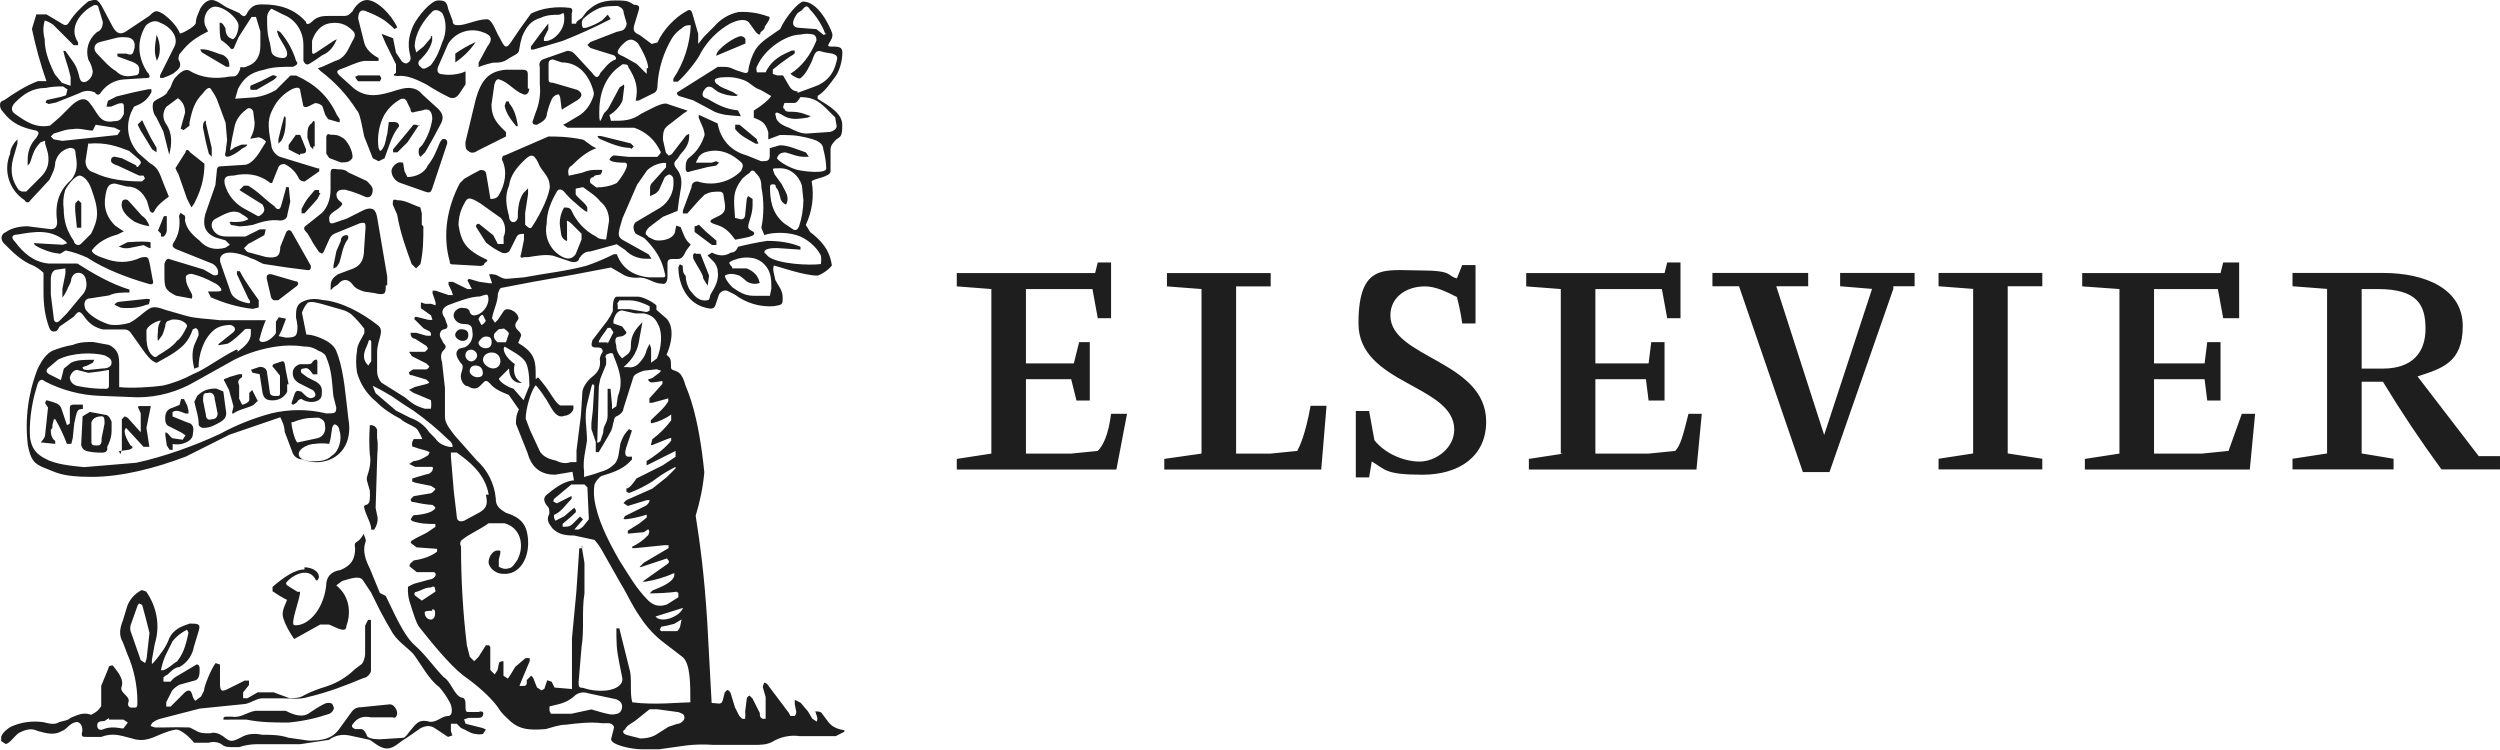
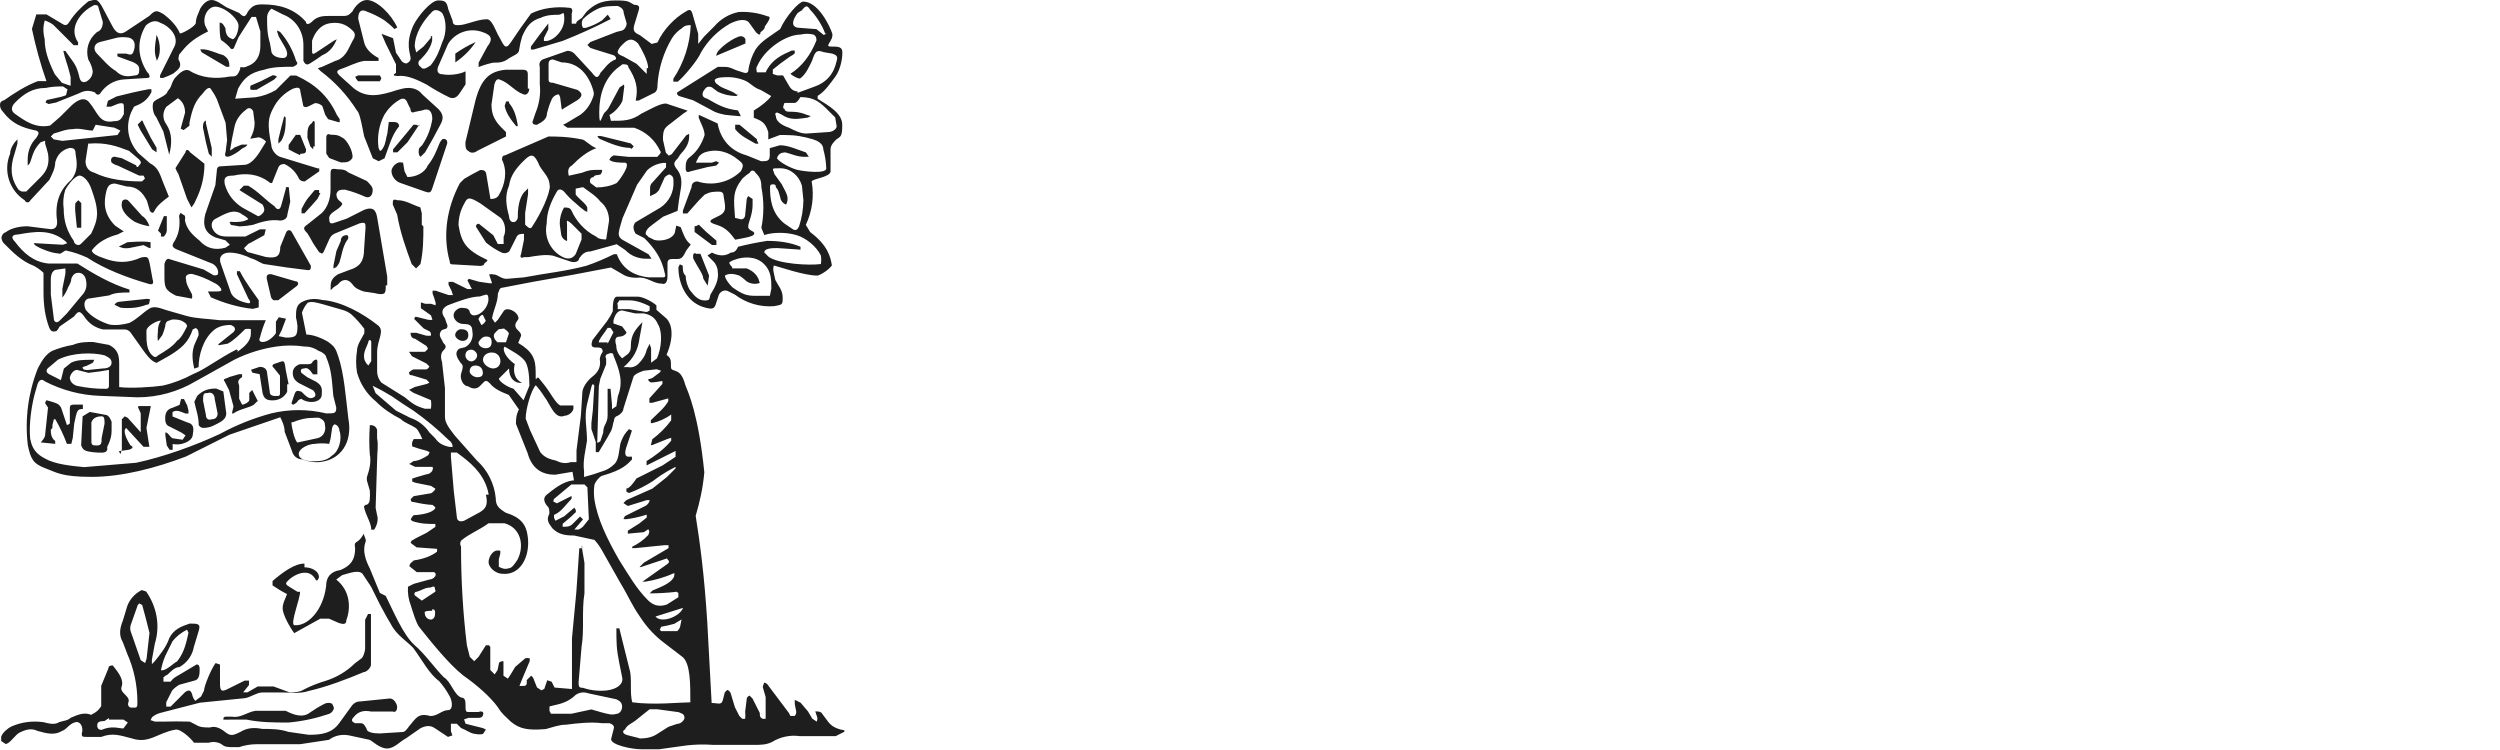
<svg xmlns="http://www.w3.org/2000/svg" id="Layer_1" version="1.1" viewBox="0 0 1879.5 564">
  <defs>
    <style>
      .st0 {
        fill: #1e1e1e;
      }
    </style>
  </defs>
-   <path class="st0" d="M1593.4,341v-123.7l-28-2v-10h104l2-8h12v41.9h-12l-4-21.9h-48v55.9h38l2-16h10v43.9h-10l-2-16h-38v55.9h36l20-2,10-27.9h10l-4,41.9h-124v-8l26-4h0ZM1173.4,341v-123.7l-26-2v-10h104l2-8h10v41.9h-10l-4-21.9h-50v55.9h40l2-16h10v43.9h-12l-2-16h-38v55.9h40l20-2c4-4,6-12,10-27.9h10l-4,41.9h-126v-8l26-4h-2ZM903.3,341v-123.7l-26-2v-10h78v10h-26v125.7h26l20-2c2-4,6-12,10-33.9h12l-4,47.9h-118v-8l28-4h0s0,0,0,0ZM1117.3,317c0,25.9-20,39.9-48,39.9s-28-4-38-10l-2,12h-10v-49.9h10l4,22c8,10,22,16,34,16s26-10,26-24c0-33.9-72-33.9-72-79.8s20-39.9,46-39.9,20,4,28,6l4-10h10v43.9h-10c-.9-6.7-2.3-13.4-4-19.9-8-4-16-8-24-8-14,0-26,8-26,21.9,0,31.9,72,33.9,72,79.8M745.3,341v-123.7l-26-2v-10h104l2-8h10v41.9h-10l-4-21.9h-50v55.9h36l4-16h8v43.9h-10l-4-16h-34v55.9h34l20-2c4-4,8-12,10-27.9h12l-8,41.9h-120v-8l26-4h0ZM1423.4,217.2l-48,137.7h-20l-48-139.7h-20v-10h72v10h-24l36,111.8,36-109.8-24-2v-10h56v10h-16v2h0ZM1483.4,217.2l-26-2v-10h78v10h-26v125.7l26,4v8h-78v-8l26-4v-123.7h0ZM1835.5,352.9c-15.6-21.3-30.3-43.3-44-65.9h-16v53.9l24,4v8h-76v-8l26-4v-123.7l-26-2v-10h68c32,0,60,12,60,39.9s-16,31.9-34,37.9l46,59.9h16v10h-44,0ZM1775.5,217.2v59.9h16c22,0,32-12,32-29.9s-6-29.9-36-29.9h-12Z" />
-   <path class="st0" d="M363,236.7c-2.2,0-3.3,3.3-3.3,3.3l2.2,4.4c1.5-.7,2.6-1.8,3.3-3.3l-2.2-4.4ZM117.7,44.7c-2.2-5.5-1.1-10.9,0-18.5,3.3,6.5,3.3,15.3,0,19.6v-1.1h0ZM324.9,459.2c-3.3,0-6.5,0-5.5,2.2,0,2.2,2.2,4.4,4.4,4.4s3.3-2.2,3.3-4.4,0-3.3-2.2-3.3v1.1h0ZM354.3,262.9c-3.3,0-4.4,2.2-4.4,4.4s2.2,4.4,4.4,4.4,4.4-2.2,4.4-4.4-2.2-4.4-4.4-4.4M352.1,251.9c0,3.3-2.2,4.4-4.4,4.4s-5.5-2.2-5.5-4.4,2.2-4.4,4.4-4.4c3.3,0,5.5,1.1,5.5,4.4M363,280.3c0-3.3-2.2-5.5-5.5-5.5s-4.4,2.2-4.4,4.4,3.3,4.4,5.5,4.4c3.3,0,4.4-1.1,4.4-3.3M365.2,253c-2.2,0-4.4,2.2-5.5,4.4,0,2.2,2.2,4.4,5.5,4.4s4.4-2.2,4.4-4.4c0-3.3-1.1-4.4-4.4-4.4M118.8,173.4l4.4-10.9h2.2v10.9c-.2,1.7-1,3.2-2.2,4.4-.7.1-1.4.1-2.2,0v-2.2l-2.2-2.2h0ZM456.8,258.5l4.4-8.7-2.2-3.3c-.7,0-1.5,0-2.2,0-1.1,2.2-7.6,9.8-6.5,10.9h6.5v1.1h0ZM509.1,474.5c1-.9,1.8-2,2.2-3.3l1.1-5.5-5.5,3.3c-3.2.9-6.5,1.6-9.8,2.2l-1.1,2.2,1.1,1.1h12,0ZM214.8,88.3c0,5.4,0,12-3.3,17.5l-2.2,2.2v-3.3c1.4-5.8,2.8-11.7,4.4-17.4l1.1,1.1h0ZM513.5,457l-20.7,6.5c4.4,5.5,18.5,0,20.7-6.5M273.6,267.2c0,3.3,1.1,5.5,3.3,7.6l2.2-3.3v-14.2c0-2.2-2.2-2.2-2.2,0-1.1,3.3-3.3,6.5-3.3,10.9v-1.1h0ZM342.3,40.3c4.8-3.4,9.9-6.3,15.3-8.7-4,6-9.2,11.2-15.3,15.3v-6.5ZM57.8,171.2l-1.1-10.9c-.3-2.5-.3-5.1,0-7.6l2.2-2.2,2.2,2.2v18.5h-3.3ZM188.6,64.3l7.6-3.3,8.7-4.4c.6,0,1.2,0,1.8.2.6.2,1.1.5,1.5.9l-2.2,2.2-13.1,7.6c-1.4.1-2.9.1-4.4,0-.3-.5-.4-1.1-.4-1.6s.1-1.1.4-1.6M317.2,451.5l9.8-6.5c1.1-1.1,0-1.1,0-2.2,0-2.2-1.1-2.2-3.3-1.1-4.4,0-6.5,2.2-10.9,3.3-1.1,0-2.2,2.2,0,3.3l4.4,3.3h0ZM382.7,77.4c4.4,5.4,5.5,10.9,6.5,16.4v1.1h-1.1c-4.4-5.4-7.6-9.8-8.7-15.3l1.1-3.3h2.2v1.1h0ZM285.6,56.7l1.1,2.2-1.1,2.2h-16.4c-.9-1-1.7-2.1-2.2-3.3l2.2-1.1h16.4ZM525.5,169l5.5,5.4,7.6,6.5v3.3h-3.3l-13.1-9.8v-4.4h1.1l2.2-1.1h0ZM154.8,90.5v2.2l4.4,18.6v6.5l-2.2-2.2-2.2-8.7-2.2-10.9c0-2.2,0-4.4,2.2-5.4M235.5,110.1v2.2l-2.2-2.2-2.2-6.6c0-5.4,0-8.7,3.3-10.9,1.1-2.2,2.2-2.2,2.2,0v17.5h-1.1,0ZM556,93.8l13.1,10.9v1.1c.5.6.9,1.4,1.1,2.2-.7,0-1.5,0-2.2,0-5.5-3.3-10.9-5.4-15.3-10.9v-3.3h3.3ZM112.3,186.5l-4.4-2.2-10.9,2.2c-1.4.2-2.9.2-4.4,0l-3.3-1.1,6.5-3.3c2.2,0,10.9-1.1,17.4,0v4.4h-1.1,0ZM117.7,114.5l-3.3-2.2-8.7-14.2-2.2-4.4,3.3-3.3c.5.6.9,1.4,1.1,2.2l5.4,10.9,4.4,7.6v3.3h0ZM240.9,145.1l-2.2,4.4c-3.2,3.7-6.5,7.4-9.8,10.9h-2.2v-3.3c1.3-2.6,2.7-5.2,4.4-7.6l5.5-6.6h3.3v2.2h1.1,0ZM382.7,250.8c-.7-1.4-1.9-2.6-3.3-3.3,0-1.1-2.2,0-4.4,0-1.2,1-2.3,2.1-3.3,3.3-1.1,2.2,0,4.4,2.2,6.5h6.5l2.2-6.6h0ZM474.2,111.2c-7.6,0-15.3-3.3-22.9-6.6-1-.4-1.7-1.2-2.2-2.2,1.1-.3,2.2-.3,3.3,0l21.8,5.4,2.2,2.2c-.5.9-1.3,1.6-2.2,2.2v-1.1h0ZM260.6,176.7c1.1,0,2.2,2.2,0,4.4-3.3,5.4-3.3,9.8-5.5,16.4-.6,1.2-1.4,2.3-2.2,3.3l-2.2,1.1v-2.2l2.2-10.9,3.3-7.6c0-3.3,2.2-4.4,4.4-4.4M172.3,50.2h-2.2l-18.5-10.9-1.1-2.2h2.2c4.4,0,10.9,3.3,15.3,4.4,3.3,2.2,4.4,4.4,4.4,7.6v1.1h0ZM110.1,224.7c2.2,0,3.3,0,2.2,2.2,0,1.1,0,2.2-2.2,2.2-2.8,1.1-5.7,1.8-8.7,2.2-3.6.4-7.3.4-10.9,0l-4.4-2.2c.3-.6.8-1.1,1.4-1.5.6-.4,1.2-.6,1.9-.7l20.7-2.2h0ZM225.7,116.7c-3-1.4-5.9-2.8-8.7-4.4v-3.3l5.4-7.6h3.3l4.4,10.9c0,2.2,0,3.3-4.4,3.3v1.1h0ZM465.5,225.8c0,1.1-2.2,2.2-1.1,3.3v3.3h8.7l13.1,2.2,2.2-1.1v-3.3c-4.4-2.2-9.8-4.4-15.3-4.4h-7.6ZM81.8,539.9l-3.3,2.2c-4.4,0-5.4,1.1-5.4,3.3s1.1,3.3,3.3,3.3c5.4-2.2,8.7-2.2,15.3-1.1h1.1l3.3-4.4-3.3-2.2h-10.9v-1.1h0ZM369.6,265c-3.3,0-6.5,2.2-6.5,5.5s4.4,6.5,7.6,6.5,5.5-2.2,5.5-5.5-2.2-6.5-6.5-6.5M557.1,27.2s2.2,0,3.3,2.2v3.3l-20.7,8.7s-2.2,1.1-1.1,0c0-4.4,14.2-14.2,18.5-14.2M533.1,207.2l-1.1,7.6-3.3-5.4c0-3.3-4.4-8.7-7.6-15.3v-2.2c0-1.1,1.1-2.2,2.2-1.1h3.3l6.5,16.4h0ZM315.1,93.8l-8.7,13.1-7.6,7.6h-3.3v-2.2l10.9-13.1,4.4-5.4h2.2l2.2,1.1v-1.1h0ZM152.6,301l2.2,10.9c0,2.2,1.1,4.4,4.4,3.3,3.3,0,4.4-2.2,4.4-4.4l-2.2-10.9c0-3.3-2.2-5.5-5.4-4.4-2.2,0-3.3,0-3.3,4.4v1.1h0,0ZM112.3,170.1c-3.8-.6-7.4-1.7-10.9-3.3-5.4-3.3-10.9-8.7-9.8-14.2,0-2.2,2.2-3.3,4.4-2.2l1.1,1.1,9.8,10.9c2.2,1.1,4.4,4.4,5.4,7.6M68.7,317.4v14.2c0,3.3,1.1,3.3,4.4,3.3s3.3-2.2,3.3-5.5l2.2-10.9c0-3.3,0-5.5-2.2-5.5-3.3,0-6.5,1.1-7.6,4.4M620.3,25.1c-2.2-6.5-7.6-14.2-10.9-17.4-2.2-3.3-3.3-4.4-6.5,0-1.2.6-2.2,1.4-3.3,2.2-3.3,4.4-5.5,9.8,0,10.9l14.2,1.1,5.5,4.4,2.2-1.1h-1.1ZM140.6,473.4c-4.2,2.1-8,5-10.9,8.7l-5.4,10.9c-1.5,3.5-2.6,7.2-3.3,10.9h1.1c3.3,0,9.8-6.5,10.9-6.5,4.4-5.5,6.5-10.9,8.7-21.8l-1.1-2.2h0ZM487.3,51.2c0-5.5-5.5-15.3-7.6-18.5-3.3-3.3-6.5-4.4-10.9,0-.8.7-1.5,1.4-2.2,2.2-3.3,4.4-3.3,5.5,2.2,7.6l9.8,5.5,7.6,7.6v-4.4h1.1ZM207.1,225.8c-1.1,0-2.2,0-3.3-2.2l-3.3-14.2c0-2.2,0-3.3,3.3-3.3l18.5,5.4c2.2,0,2.2,2.2,1.1,3.3l-14.2,10.9h-2.2ZM194.1,301l-3.3,3.3c-3.3,2.2-10.9,3.3-15.3,6.5-2.2,1.1,0-3.3,0-5.5l-3.3-12-3.3-6.5c-2.2-2.2,2.2-2.2,3.3-3.3l7.6-2.2h2.2v2.2c-3.3,2.2-3.3,3.3-2.2,6.5v9.8l2.2,4.4c2.2,0,5.4-2.2,5.4-3.3v-5.5l2.2-2.2,4.4,8.7v-1.1h0ZM256.2,122.1l-8.7-3.3-2.2-3.3v-12c0-2.2,1.1-3.3,3.3-2.2,3.3,0,5.5,0,8.7,2.2,3.3,1.1,8.7,10.9,7.6,15.3-2.2,3.3-4.4,3.3-8.7,3.3M81.8,278.1l-6.5,1.1-8.7,1.1-8.7-2.2c-2.2,0-4.4,2.2-5.4,5.5,0,3.3,2.2,5.5,5.4,6.5,7.2,1.5,14.5,2.3,21.8,2.2,1.4,0,2.2-.7,2.2-2.2v-12h0ZM219.1,317.4c0,3.3,2.2,13.1,4.4,15.3l15.3-3.3c4.4-1.1,6.5-5.5,5.5-9.8,0-3.3-2.2-4.4-4.4-5.5-1.1-.1-2.2-.1-3.3,0-6.5,0-10.9,1.1-16.4,3.3h-1.1,0ZM215.9,289v5.5c-2.2,4.4-6.5,6.5-10.9,6.5s-6.5-1.1-7.6-5.5l-2.2-14.2-5.4-1.1-1.1-2.2,6.5-2.2c2.9,0,4.7,1.1,5.4,3.3l2.2,15.3c0,2.2,1.1,3.3,4.4,3.3s3.3,0,3.3-3.3v-12l-4.4-5.5c-1.1-1.1-2.2-2.2,0-3.3,7.6-2.2,7.6-4.4,8.7,4.4l2.2,10.9h-1.1,0ZM226.8,299.9s-2.2,0-3.3,2.2c-.9,1-2,1.7-3.3,2.2l-1.1-1.1,2.2-6.5c1.1-3.3,2.2-3.3,5.4-2.2l2.2,2.2c2.2,2.2,4.4,3.3,6.5,2.2,3.3-1.1,1.1-4.4,0-5.5l-10.9-5.5c-3.3-2.2-4.4-4.4-4.4-7.6s2.2-5.5,5.4-6.5h5.4c2.2,0,3.3,0,4.4-2.2,1.1-1.1,3.3-2.2,3.3,0v9.8h-3.3c-2.2-3.3-4.4-5.5-6.5-4.4-2.2,0-3.3,1.1-2.2,3.3l4.4,3.3,6.5,3.3c5.5,3.3,4.4,6.5,4.4,9.8s-3.3,5.5-7.6,5.5c-2.7,0-5.4-.7-7.6-2.2M70.9,98.2c-6.5,0-10.9-2.2-16.3-1.1-5.4,0-9.8,2.2-14.2,3.3l-2.2,2.2,2.2,2.2,6.5,1.1,41.4-4.4,2.2-3.3-4.4-2.2-14.2-2.2-2.2,4.4h1.1,0ZM140.6,304.3l1.1,4.4v2.2h-2.2c-3.3-1.1-6.5-3.3-9.8-1.1v3.3l10.9,4.4c4.4,1.1,5.4,3.3,4.4,8.7,0,4.4-4.4,6.5-8.7,7.6-2.1.4-4.4.4-6.5,0v4.4h-2.2c-.8-1.1-1.5-2.1-2.2-3.3l-1.1-7.6v-2.2c2.2,0,3.3,3.3,5.4,4.4l7.6,1.1,2.2-3.3-3.3-2.2-8.7-4.4c-3.3-1.1-3.3-4.4-3.3-6.5,0-3.3,1.1-6.5,5.4-7.6l5.4-2.2,1.1-4.4h2.2l2.2,4.4h0s0,0,0,0ZM112.3,475.5c-1.7-6.9-3.5-13.9-5.4-20.7l-2.2-1.1-1.1,1.1-5.4,15.3c-.4,1.4-.4,2.9,0,4.4l7.6,21.8,3.3,2.2,1.1-3.3,2.2-19.6h0ZM280.2,290.1l2.2,5.5,15.3,13.1,10.9,5.5c5.8,1.9,10.8,5.8,14.2,10.9l4.4,4.4c2.2,3.3,5.5,5.5,10.9,6.5h2.2c0-2.2-1.1-4-3.3-5.5-8.1-7.9-16.9-15.2-26.2-21.8-5.6-3.5-11-7.1-16.4-10.9l-7.6-4.4-6.5-3.3h0ZM234.4,346.8c5.5,0,10.9,0,15.3-4.4,5.5-3.3,7.6-13.1,5.5-18.5,0-1.2-.5-2.3-1.1-3.3-2.2-2.2-3.3-2.2-4.4,1.1l-1.1,7.6-1.1,4.4c-3.6-.5-7.3-.5-10.9,0-4.4,0-12,3.3-12,7.6s6.5,5.5,10.9,5.5h-1.1,0ZM90.5,341.4l1.1-3.3v-22.9l2.2-2.2,2.2,1.1,9.8,10.9v-14.2c-1.1-3.3-3.3-5.5-1.1-5.5h8.7l-3.3,16.4,2.2,14.2h-2.2c-.7,0-1.4,0-2.2,0l-13.1-14.2c-.6.6-.9,1.4-1.1,2.2,0,3.3,2.2,7.6,4.4,10.9,2.2,1.1,2.2,2.2-1.1,3.3l-7.6,1.1,1.1,2.2h0ZM66.5,278.1l10.9-1.1c3.3,0,6.5-1.1,6.5-4.4s-3.3-4.4-5.4-5.5c-8.7-2.2-24-2.2-34.9,3.3l-6.5,5.5c-3.3,2.2-2.2,4.4,0,5.5l8.7,4.4,2.2-8.7,5.4-4.4c4.4-2.2,9.8-2.2,15.3-2.2h2.2l-1.1,2.2-4.4,2.2-3.3,1.1c0,2.2,2.2,2.2,4.4,2.2M391.4,287.9c-4.4,0-8.7-3.3-8.7-10.9l-7.6,7.6c0,2.2,6.5,6.5,10.9,7.6l7.6,8.7,4.4-10.9c0-8.7-1.1-15.3-3.3-18.5-3.3-4.4-9.8-7.6-15.3-10.9-2.2,2.2,1.1,8.7,7.6,13.1-1.1,4.4-1.1,10.9,5.5,14.2h-1.1ZM278,375.2c.2-2.2.2-4.4,0-6.5l-2.2-7.6v-2.2c2.2-6.5,3.3-12,2.2-17.5-.5-6.9-.5-13.8,0-20.7v-1.1c3.3,0,4.4,1.1,5.5,3.3v6.5c1.1,5.5,0,10.9,0,17.5l-1.1,34.9,1.1,5.5c1.1,3.3,0,7.6-2.2,10.9h-2.2c0-5.5-4.4-10.9-5.5-17.5l1.1-1.1c2.2,0,3.3-2.2,3.3-4.4M38.2,322.8c0,2.2,0,6.5,3.3,8.7v2.2l-10.9-1.1s3.3-3.3,3.3-5.5l2.2-20.7-2.2-3.3c.2-.8.5-1.6,1.1-2.2,7.6,2.2,8.7,2.2,10.9,5.5l4.4,13.1c.8-.1,1.6-.5,2.2-1.1v-10.9c0-2.2,0-3.3,3.3-3.3h6.5v3.3c-4.4,0-4.4,1.1-6.5,10.9l-1.1,10.9-1.1,4.4h-3.3c-2.4-6.4-5.3-12.6-8.7-18.5h-1.1l-1.1,4.4c0,.7,0,1.5,0,2.2l-1.1,1.1h0ZM173.3,541c-1.8.1-3.6.1-5.4,0,0-2.2,1.1-2.2,2.2-2.2h4.4c6.5,1.1,10.9-3.3,17.4-4.4h22.9c6.5,3.3,13.1,5.5,18.5,1.1,3.5-2.4,7.1-4.6,10.9-6.5.9-.4,1.8-.6,2.7-.6s1.9.2,2.7.6c0,0,2.2,3.3,1.1,4.4-.3.8-.7,1.4-1.3,2-.6.6-1.2,1-2,1.3-9.8,3.3-19.6,5.5-30.5,6.5-10.9,0-20.7,0-31.6-2.2h-12s0,0,0,0ZM121,241c-3.3,0-10.9,4.4-10.9,7.6v2.2c0,5.4,0,10.9,3.3,15.3,2.2,2.2,3.3,3.3,5.4,1.1,5.4-3.3,10.9-6.5,14.2-10.9,3.3-2.2,5.4-6.6,7.6-10.9,0-2.2-2.2-3.3-4.4-4.4-3.3-1.1-7.6-1.1-8.7,0-2.2,0-3.3,2.2-3.3,4.4-.5,2.2-1.3,4.4-2.2,6.6l-3.3,4.4c-.3-2.2-.3-4.4,0-6.6,0-2.2,0-5.4,2.2-8.7M170.1,310.8c0,3.3-2.2,5.5-6.5,7.6-2.2,1.1-5.4,3.3-10.9,3.3,0,0-2.2,0-3.3-2.2,0-6.5-2.2-12-3.3-17.5l2.2-4.4c4.4-4.4,8.7-5.5,14.2-5.5l5.4,2.2,2.2,16.4h0ZM153.7,123.2c0,9.8-2.2,18.5-6.5,27.3-.8,2-1.9,3.8-3.3,5.4l-3.3-6.5-6.5-18.6c-.9-1.4-1.6-2.8-2.2-4.4l7.6-12c0-2.2,2.2-2.2,3.3,0l10.9,8.7h0,0ZM431.7,398.1h3.3c1.2-.5,2.3-1.3,3.3-2.2l4.4-5.5-1.1-24-2.2-2.2h-9.8l-13.1,10.9s-1.1,2.2,0,2.2l2.2,1.1,10.9-5.5c.2.7.2,1.5,0,2.2-4.4,4.4-7.6,9.8-13.1,12v2.2l1.1,2.2,6.5-3.3,7.6-6.5c1.1,1.1,2.2,3.3,0,4.4l-2.2,2.2-6.5,5.5v2.2h1.1c2.2,0,4.4,0,6.5-2.2l5.5-5.5,2.2,2.2-6.5,7.6h0s0,0,0,0ZM294.3,128.7c0-3.3,4.4-7.6,7.6-6.5h1.1l1.1,6.5,2.2,4.4c6.5,0,13.1-3.3,15.3-8.7,4.4-5.4,6.5-10.9,8.7-16.4,1.1-2.2,2.2-4.4,4.4-3.3,1.1,0,2.2,2.2,1.1,4.4l-10.9,32.7c-1.1,3.3-2.2,3.3-5.5,2.2l-18.5-6.5c-1.8-.6-3.4-1.8-4.6-3.4-1.2-1.6-1.9-3.4-2-5.4M480.8,555.2c5.5,0,9.8-1.1,13.1-3.3l8.7-5.5,6.5-2.2c3.3,0,5.5-3.3,5.5-4.4,0-3.3-2.2-3.3-4.4-4.4l-16.3-2.2h-5.5l-10.9,8.7c-1.1,1.1-6.5,3.3-7.6,6.5-2.2,1.1-2.2,3.3,2.2,4.4l8.7,2.2h0ZM444.8,533.4l7.6,2.2c4.4,1.1,7.6,2.2,10.9,1.1,2.2,0,4.4-2.2,4.4-5.5s-2.2-4.4-4.4-5.5l-20.7-4.4c-3.3-1.1-6.5-1.1-9.8,1.1-4.4,4.4-9.8,6.5-15.3,7.6l-4.4,1.1v3.3l1.1,2.2h15.3l15.3-3.3h0,0ZM80.7,337c0,2.2-1.1,3.3-4.4,3.3-3.7,0-7.3-.3-10.9-1.1-3.3-1.1-3.3-2.2-4.4-4.4l1.1-21.8,5.4-3.3,12,2.2c2.2,0,4.4,4.4,4.4,5.5v6.5c0,5.5-2.2,9.8-3.3,12v1.1h0ZM88.3,42.5c-.1-.7-.1-1.5,0-2.2h6.5c3.3,1.1,4.4,1.1,5.4-1.1,2.2-5.5,1.1-9.8-3.3-10.9-2.9-.5-5.8-.5-8.7,0l-13.1,3.3c-4.4,1.1-5.4,5.5-2.2,8.7,4.4,4.4,8.7,9.8,14.2,13.1,4.4,4.4,8.7,4.4,14.2,3.3,2.2,0,3.3-1.1,3.3-3.3.1-.8.1-1.5,0-2.3-.2-.8-.5-1.5-1-2.1-1-.9-2.1-1.6-3.3-2.2l-12-4.4s0,0,0,0ZM456.8,292.3h2.2l1.1,12v3.3l3.3-2.2,1.1-7.6c4.4-10.9,1.1-19.6-3.3-30.5,0-2.2-2.2-2.2-4.4-1.1-1.1,0-2.2,2.2-1.1,3.3v4.4l-4.4,10.9-1.1,5.5-1.1,39.3v1.1c-.2.7-.2,1.5,0,2.2.8-.2,1.5-.6,2.2-1.1l2.2-6.5c0-6.5,3.3-6.5,3.3-13.1v-19.6h0ZM323.8,27.2h1.1v3.3c-1.1,5.4-4.4,9.8-8.7,14.2-2.2,1.1-2.2,4.4,0,5.5,2.2,3.3,5.5,0,7.6-1.1,4.4-5.5,6.5-10.9,8.7-17.4,3.3-6.5,3.3-16.4,0-21.8-2.2-2.2-5.5-3.3-7.6-1.1-6.5,6.5-13.1,16.4-13.1,26.2l1.1,4.4,5.5-4.4,5.5-6.5v-1.1h0ZM550.5,201.8h10.9c5.5,2.2,7.6,5.4,8.7,7.6l1.1,3.3c-1.6.6-3.3.8-5,.6-1.7-.2-3.3-.8-4.8-1.7-1.7-1.6-3.5-3.1-5.5-4.4-3.3-1.1-7.6-2.2-10.9,0,0,2.2,3.3,6.6,5.5,8.7,7.6,5.4,10.9,6.5,17.4,6.5h10.9l1.1-5.4c0-6.6,0-13.1-5.5-18.5-6.5-6.5-16.4-5.4-21.8-3.3-1.6.4-3.1,1.2-4.4,2.2.4,1.3,1.1,2.4,2.2,3.3v1.1h0ZM46.9,223.6v-6.5l2.2-10.9c.2-1.4.2-2.9,0-4.4l-7.6,1.1c-2.2,1.1-3.3,3.3-3.3,7.6v10.9l2.2,17.5c0,3.3,2.2,4.4,4.4,2.2l5.4-5.4,10.9-13.1c4.4-4.4,4.4-8.7,3.3-13.1-1.1-3.3-3.3-4.4-5.4-4.4-3.3,0-4.4,2.2-5.4,4.4,0,3.3-2.2,5.4-3.3,8.7-.9,1.9-2,3.8-3.3,5.4M318.3,170.1c0,8.7,0,18.6-2.2,28.4l-3.3,3.3-3.3-3.3c-4.4-12-8.7-24-10.9-37.1l-3.3-7.6c0-3.3,0-4.4,3.3-3.3,6.5,0,10.9,3.3,17.4,5.4l1.1,4.4v8.7l1.1,1.1h0ZM66.5,106.9l-2.2,14.2c0,4.4,2.2,7.6,6.5,8.7,10.9,5.4,24,6.6,36,6.6l2.2-2.2-1.1-2.2h-3.3l-16.3-7.6c-1.6-.4-3.1-1.1-4.4-2.2-1.1-2.2,0-4.4,2.2-4.4l5.4,1.1,10.9,5.4c0,1.1,1.1,2.2,2.2,0,1.1-1.1,2.2-2.2,0-4.4l-7.6-6.5c-8.7-3.3-17.4-6.6-30.5-5.4v-1.1h0ZM604,150.5l-1.1-10.9c-2.2-7.6-8.7-13.1-16.3-13.1s-5.5,0-4.4,4.4l5.5,7.6c2.2,4.4,4.4,7.6,4.4,10.9,0,1.5-.4,3-1.1,4.4-3.3-1.1-4.4-4.4-4.4-5.4-1.1-3.3-1.1-5.4-3.3-7.6,0-2.2-1.1-2.2-2.2-2.2s-2.2,0-2.2,2.2c0,8.7,1.1,19.6,10.9,27.3l6.5,4.4c2.2,1.1,3.3,0,4.4-2.2,2.1-6.3,3.2-13,3.3-19.6M597.4,77.4h-7.6s-2.2,4.4,0,4.4c0,1.1,1.1,2.2,3.3,2.2,4.4,0,7.6,0,13.1,2.2l3.3,1.1-2.2,1.1c-7.6,1.1-13.1,2.2-19.6-2.2l-2.2-1.1c-2.2-1.1-3.3,0-2.2,2.2,0,3.3,3.3,6.5,9.8,8.7,4.4,2.2,8.7,4.4,13.1,4.4l16.3-1.1c3.3,0,6.5-2.2,6.5-4.4l-1.1-6.6-4.4-4.4c-6.5-6.6-10.9-10.9-21.8-10.9,0,0-2.2,4.4-4.4,4.4M494.9,244.3c-2.2-5.4-5.5-7.6-10.9-8.7h-6.5l-9.8-2.2c-3.3,0-5.5,3.3-6.5,7.6v2.2l6.5,2.2,3.3,4.4c0,1.1-2.2,3.3-5.5,3.3s-3.3,3.3-2.2,6.5c0,3.3,1.1,6.5,4.4,9.8l4.4-3.3c2.2-2.2,2.2-4.4,2.2-6.5,0-7.6,3.3-12,8.7-17.4l-2.2,12c-1.1,8.7-4.4,15.3-12,21.8h3.3c1.4.3,2.8.2,4.1-.2,1.3-.4,2.5-1.1,3.5-2,3.3-3.3,5.5-6.5,6.5-10.9l2.2-4.4,1.1,3.3v10.9l4.4-3.3c3.3-7.6,4.4-18.6,1.1-25.1M367.4,371.9c-2.2-13.1-10.9-21.8-19.6-28.4l-4.4-3.3h-4.4v3.3l2.2,26.2,2.2,18.5c0,3.3,2.2,4.4,5.5,3.3l12-6.5c3.3-2.2,6.5-4.4,4.4-13.1h2.2ZM73,161.4c0-7.6-2.2-13.1-4.4-19.6-2.2-6.5-6.5-9.8-8.7-9.8-3.3,0-8.7,6.6-10.9,10.9-1.4,4.6-1.8,9.4-1.1,14.2,0,8.7,2.2,16.4,7.6,24,0,2.2,3.3,4.4,5.4,2.2l7.6-7.6c2.2-4.4,4.4-9.8,4.4-14.2M413.2,139.6c0-7.6-6.5-10.9-8.7-17.5-3.3-6.6-5.5-6.6-10.9-1.1-5.5,5.4-9.8,10.9-10.9,18.5-3.3,7.6-2.2,15.3,0,22.9,0,2.2,1.1,5.4,4.4,4.4.8-.4,1.4-1.1,1.8-1.9.4-.8.5-1.6.4-2.5,0-6.6,1.1-13.1,4.4-17.5l3.3-3.3v4.4l-2.2,14.2v8.7c3.3,3.3,4.4,3.3,5.5,1.1,6.5-9.8,13.1-24,13.1-30.5M397.9,66.5c0,3.3-2.2,5.4-4.4,4.4-6.5-2.2-10.9-8.7-17.4-10.9-2.2-1.1-3.3,0-4.4,3.3l-2.2,15.3c0,10.9,5.5,15.3,10.9,20.7v3.3l-21.8,10.9c-1.1,1.1-4.4,2.2-6.5,0-2.2-1.1-2.2-3.3-2.2-6.6l7.6-31.6c4.4-16.4,10.9-21.8,22.9-22.9h10.9c3.3,0,5.5,0,5.5,3.3v10.9h1.1,0ZM599.6,69.8l12-4.4c9.8-3.3,15.3-9.8,17.4-19.6,1.1-3.3,0-4.4-3.3-5.5l-6.5-1.1c-5.5-2.2-6.5,0-8.7,6.5-2.2,4.4-4.4,9.8-8.7,13.1-1.1,1.1-6.5-2.2-7.6-3.3,8.7-5.5,15.3-14.2,19.6-25.1,0-1.1,0-3.3-2.2-4.4-3.2-.8-6.6-.8-9.8,0-10.9,0-27.2,10.9-32.7,24-1.1,1.1,0,4.4,0,4.4h6.5l1.1-2.2c4.4-7.6,10.9-10.9,18.5-14.2h2.2c.2.7.2,1.5,0,2.2-1,.9-2.1,1.7-3.3,2.2l-7.6,5.5-5.5,4.4v3.3l3.3,1.1h4.4l4.4,7.6c1.1,2.2,3.3,4.4,6.5,4.4v1.1h0ZM49.1,38.2l5.4,7.6c3.3,4.4,4.4,8.7,5.4,13.1,1.1,3.3,3.3,3.3,5.4,2.2,1.3-.8,2.4-1.9,3.2-3.2.8-1.3,1.2-2.9,1.2-4.4-.5-3.1-1.6-6-3.3-8.7-2.2-7.6,0-15.3,6.5-20.7,3.3-1.1,4.4-4.4,4.4-7.6l-3.3-10.9c0-2.2-3.3-2.2-4.4-1.1-8.7,4.4-18.5,16.4-10.9,27.3v2.2c-1.1,0-2.2,0-3.3,0l-15.3-15.3c-2-1.5-4.2-2.6-6.5-3.3,0,1.1-2.2,5.5,0,14.2,0,7.6,2.2,15.3,7.6,26.2l5.4,6.5,6.5,2.2v-6.5c-1.2-5.2-2.7-10.2-4.4-15.3l-1.1-4.4h1.1,0s0,0,0,0ZM420.8,168c0-4.2,1.1-8.4,3.3-12,2.2,0,4.4,0,5.5,2.2,3.3,7.6,9.8,15.3,18.5,19.6,2.2,2.2,5.5,2.2,7.6,2.2l2.2-14.2c0-5.4-2.2-10.9-6.5-14.2-3.3-4.4-8.7-7.6-13.1-10.9l-5.5,1.1v4.4c2.2,3.3,7.6,6.6,8.7,9.8v3.3c-.8-.2-1.5-.6-2.2-1.1-2.3-1.7-4.5-3.5-6.5-5.4-3.2-2.6-6.1-5.5-8.7-8.7-2.2-2.2-4.4-2.2-5.5,0-4.4,7.6-7.6,15.3-7.6,24-2.2,10.9,3.3,20.7,12,25.1,4.4,2.2,7.6,1.1,9.8-2.2l4.4-10.9v-4.4l-7.6-7.6c-.9-.9-2-1.7-3.3-2.2-.2.7-.2,1.5,0,2.2v10.9c.1.7.1,1.4,0,2.2-1-.3-2-.9-2.7-1.6s-1.3-1.7-1.6-2.7l-1.1-7.6v-1.1h0ZM290,214.9c0,5.4,0,7.6-8.7,5.4l-7.6-1.1c-3.3-1.1-6.5-2.2-8.7-5.4-3.3-4.4-7.6-4.4-10.9,0l-3.3,2.2-2.2,2.2v-3.3c0-4.4,2.2-6.6,5.5-8.7l8.7-3.3c7.6-2.2,10.9-6.6,10.9-15.3l1.1-16.4c0-3.3,0-4.4-4.4-3.3l-18.5,7.6c-1,.4-1.9,1-2.6,1.7s-1.3,1.7-1.7,2.6l-4.4,9.8-1.1,1.1-2.2-1.1-4.4-6.6c-1.4-2.6-2.8-5.1-4.4-7.6-3.3-3.3-3.3-4.4,0-6.6l10.9-8.7c4.4-4.4,6.5-10.9,6.5-17.5v-10.9c0-4.4,0-5.4,5.5-4.4,2.2,0,5.5,0,7.6,2.2l14.2,6.6c2.2,2.2,4.4,4.4,4.4,6.5,0,4.4-2.2,6.6-5.5,5.4-4.9-2.2-10-4.1-15.3-5.4-3.3,0-5.5,0-6.5,3.3,0,5.4,4.4,5.4,4.4,7.6-2.2,4.4-8.7,5.4-9.8,9.8,0,3.3,0,5.4,3.3,4.4l9.8-3.3,13.1-6.6c5.5-2.2,8.7-1.1,9.8,5.4l7.6,44.7v6.6h-1.1,0ZM508,445c-6.5.7-13.1,1.1-19.6,1.1l2.2-2.2c5.5-2.2,10.9-4.4,14.2-7.6,2.2-2.2,2.2-3.3,2.2-5.5-6.9,3.1-14.3,5.3-21.8,6.5h-2.2l18.5-13.1c3.3-2.2,0-3.3,0-4.4l-19.6,6.5h-1.1l3.3-3.3,18.5-10.9v-2.2h-3.3l-21.8,2.2h-2.2v-1.1c4.5-2.1,8.6-5.1,12-8.7,1.1-2.2,1.1-3.3,0-4.4l-3.3,2.2-12,1.1v-2.2l8.7-5.5,5.5-4.4v-2.2c-4.6,1.5-9.4,2.6-14.2,3.3-1.1.2-2.2.2-3.3,0l1.1-2.2,15.3-7.6c2.2-1.1,3.3-3.3,3.3-4.4h-2.2l-14.2,4.4-3.3-2.2,2.2-2.2,19.6-8.7,10.9-8.7,6.5-6.5v-1.1c-10.9,5.5-14.2,8.7-17.4,10.9-5.5,3.5-11.3,6.4-17.4,8.7-.8-.1-1.6-.5-2.2-1.1,0-.7,0-1.5,0-2.2,2.2,0,5.5-4.4,7.6-7.6l19.6-9.8,9.8-6.5v-4.4l-21.8,10.9v-3.3c5.5-3.3,13.1-8.7,18.5-15.3v-2.2l-3.3,1.1-10.9,4.4h-1.1l1.1-4.4c5.4-4,10.2-8.8,14.2-14.2v-4.4c-4.4,3.3-9.8,5.5-14.2,6.5h-1.1v-2.2c5.5-5.5,9.8-8.7,13.1-14.2v-2.2l-12,3.3h-2.2v-3.3l9.8-10.9v-2.2c-2.5.5-5.1.9-7.6,1.1-1.1,0-2.2,0-3.3-2.2l3.3-1.1,4.4-3.3c.9-.5,1.6-1.3,2.2-2.2l-3.3-1.1-9.8,1.1c-4.4,1.5-6.9,2.9-7.6,4.4l-7.6,24c0,2.2-2.2,4.4-4.4,5.5-3.3,1.1-2.2,3.3-3.3,5.5-1.1,6.5-2.2,6.5-4.4,10.9l-6.5,10.9h-2.2v-7.6l-3.3-9.8v-4.4l1.1-9.8,1.1-18.5-1.1-1.1c-.6.6-.9,1.4-1.1,2.2l-3.3,13.1c-2.2,9.8,0,17.5,0,27.3-1.1,7.6-3.3,15.3-2.2,22.9v4.4l7.6-2.2c5.5-2.2,9.8-2.2,15.3-7.6,3.3-3.3,3.3-9.8,4.4-15.3,2.2-6.5,4.4-8.7,6.5-10.9l2.2,1.1-3.3,9.8c-1.1,3.3-3.3,8.7,0,9.8h3.3v2.2c-3.3,3.3-6.5,7.6-21.8,12-2.2,0-6.5,5.5-6.5,7.6-.4,3.3-.4,6.6,0,9.8,2.2,15.3,9.8,30.5,18.5,45.8,7.6,12,13.1,21.8,21.8,30.5,3.3,3.3,7.6,5.5,14.2,3.3l8.7-5.5v-3.3l-2.2-1.1h0ZM22.9,330.5c1.1,6.5,4.4,10.9,10.9,14.2,7.6,4.4,19.6,5.5,29.4,6.5l39.2-3.3c20.7-4.4,44.7-13.1,63.2-21.8,12.1-6.6,24.9-11.7,38.2-15.3,13.6-3.3,27.8-3.3,41.4,0,6.5,0,7.6,0,7.6-4.4l-2.2-8.7c-1.1-10.9-1.1-19.6-5.5-29.5,0-1.1-2.2-3.3-5.5-4.4-3.3-2.2-6.5-3.3-10.9-3.3-6.9-1-13.8-1-20.7,0-11,1.6-21.7,4.9-31.6,9.8l-29.4,16.4c-13.2,7.8-28.3,12-43.6,12l-28.3-1.1c-14.4-.5-28.6-4.3-41.4-10.9-2.2-2.2-4.4-1.1-5.5,2.2l-2.2,7.6c-2.2,8.7-4.4,21.8-3.3,33.8M228.9,426.5c4.4,0,10.9,2.2,10.9,7.6-.3.8-.7,1.5-1.1,2.2h-1.1c-2.2-4.4-5.5-6.5-10.9-5.5-4.2,1-8,3.3-10.9,6.5-2.2,2.2,1.1,3.3,4.4,5.5l5.4,3.3-3.3,6.5c-2.3-.9-4.4-2-6.5-3.3l3.3-4.4h6.5c0,5.5-7.6,24-4.4,25.1,9.8,1.1,21.8-10.9,24-29.5,0-6.5,3.3-10.9,10.9-12,7.6-3.3,10.9-7.6,10.9-16.4-1.1-5.5,1.1-3.3,4.4-7.6l2.2-3.3c0,2.2,2.2,4.4,1.1,6.5-2.2,6.5,0,13.1,3.3,19.6l7.6,18.5,4.4,2.2c5.5,10.9,13.1,29.5,21.8,37.1,7.6,6.5,15.3,17.5,21.8,24,5.5,3.3,7.6,13.1,13.1,15.3,3.3,0,3.3,3.3,3.3,6.5s0,4.4,2.2,4.4h7.6c2.2-1.1,4.4,0,3.3,2.2,0,1.1-1.1,2.2-3.3,2.2h-7.6l-3.3,1.1,1.1,3.3,13.1,3.3,2.2,1.1-2.2,3.3c-1.8.4-3.7.4-5.5,0-3.3,0-7.6-3.3-10.9-4.4l-3.3-3.3h-4.4v5.5l1.1,3.3-3.3,1.1-9.8-6.5c-3.3-2.2-6.5-2.2-10.9,0l-10.9,7.6c-4.4,2.2-8.7,7.6-14.2,7.6s-10.9-5.5-13.1-6.5l-15.3-3.3c-5.5-1.1-10.9,0-15.3,3.3l-21.8,3.3h-32.7c-4.4,0-8.9.8-13.1,2.2h-4.4c-3.3,0-6.5,0-8.7-2.2-1.5-.9-3.1-1.4-4.8-1.6-1.7-.2-3.4,0-5,.5h-10.9c-3.3-4.4-10.9-10.9-14.2-9.8-13.1,2.2-19.6,10.9-32.7,6.5-8.7-2.2-14.2-4.4-22.9-1.1h-10.9c-3.3,0-4.4,0-3.3-4.4v-1.1c0-3.3-2.2-6.5-5.4-5.5-4.4,1.1-6.5,5.5-9.8,6.5-5.4,3.3-10.9,2.2-18.5,0-4.4-2.2-8.7-1.1-13.1,1.1-3.3,1.1-7.6,8.7-10.9,8.7l-3.3-2.2v-3.3c1.1-3.3,5.4-6.5,7.6-7.6,7.6-3.3,15.3-4.4,24-3.3,4.4,1.1,8.7,2.2,12,0,3.3-1.1,6.5-1.1,8.7-3.3,5.4-2.2,9.8-4.4,15.3-2.2,4.4-2.2,5.4-3.3,7.6-6.5v-15.3l5.4-13.1c0-2.2,2.2-2.2,3.3-2.2,4.4,5.5,8.7,10.9,6.5,16.4-1.1,4.4,6.5,6.5,5.4,10.9-1.1,2.2,0,4.4,2.2,4.4h2.2c2.2,0,2.2-1.1,2.2-4.4,0-12.4-2.6-24.7-7.6-36l-3.3-8.7c-3.3-5.5-2.2-10.9,0-16.4l3.3-10.9c1.9-5.2,5.9-9.5,10.9-12l3.3,1.1c7.6,10.9,10.9,25.1,6.5,39.3l-2.2,12v3.3l2.2-2.2c4.4-5.5,8.7-10.9,10.9-17.4,3.3-6.5,8.7-8.7,15.3-10.9,6.5,0,8.7,0,6.5,6.5l-3.3,10.9c-.6,3.2-1.8,6.2-3.7,8.9-1.9,2.6-4.3,4.8-7.2,6.4-3.3,0-6.5,3.3-8.7,5.5-1.2.6-2.3,1.3-3.3,2.2v3.3h5.4c2.2-3.3,5.4-4.4,8.7-6.5l10.9-6.5c1.4,0,2.2,1.1,2.2,3.3,0,3.3,0,7.6-3.3,8.7l-12,3.3c-2,1.2-3.9,2.6-5.4,4.4l-4.4,8.7v3.3h3.3l10.9-10.9c3.3-2.2,4.4-1.1,5.4,2.2.3,1.6,1.1,3.1,2.2,4.4l4.4-3.3,2.2-4.4c0-3.3,5.4-16.4,8.7-20.7l3.3,1.1v14.2c0,5.5,1.1,6.5,5.4,4.4l13.1-6.5h3.3v3.3l-4.4,5.5v4.4h3.3l7.6-4.4h12l12,4.4c3.3,0,7.6,0,10.9-2.2,5.2-2.7,10.7-4.8,16.4-6.5,8.2-2.6,15.7-7.1,21.8-13.1l4.4-3.3c2.2-1.1,3.3-6.5,3.3-7.6v-21.8l2.2-4.4h2.2v38.2c0,2.2-3.3,5.5-5.5,5.5-13.1,5.5-27.2,10.9-41.4,14.2-6.5,2.2-13.1,1.1-19.6,1.1h-15.3c-4.4,0-9.8,4.4-14.2,4.4l-32.7,3.3-29.4,7.6c-2.4.6-4.6,1.7-6.5,3.3l-1.1,2.2,3.3,1.1h6.5c6.5-.2,13.1-.2,19.6,0l4.4,2.2c3.3,2.2,6.5,2.2,10.9,2.2,3.3-1.1,6.5,0,9.8,2.2,5.4,4.4,6.5,4.4,13.1,1.1,5.4-3.3,10.9-3.3,16.4-2.2,6.5,0,13.1,0,19.6,2.2l15.3,2.2c9.8,0,17.4-1.1,22.9-8.7l8.7-12c2.2-3.3,4.4-4.4,7.6-4.4l21.8-2.2c3.3,0,5.5,4.4,5.5,6.5s-1.1,4.4-3.3,3.3h-16.4c-5.5-1.1-9.8,0-13.1,4.4-2.2,2.2-1.1,3.3,1.1,4.4h4.4c2.2,0,3.3,2.2,4.4,4.4,0,2.2,4.4,3.3,9.8,3.3l17.4-1.1c2.2,0,4.4-4.4,6.5-6.5,4.4-5.5,6.5-7.6,14.2-5.5,5.5,0,8.7-4.4,13.1-4.4s3.3-7.6,1.1-10.9c-2.1-3.9-4.7-7.6-7.6-10.9-7.6-5.5-13.1-16.4-19.6-25.1-5.5-5.5-10.9-8.7-15.3-15.3-3.4-5.7-6.7-11.5-9.8-17.5l-6.5-13.1-6.5-9.8c-3.3-3.3-10.9,0-15.3,1.1l-4.4,3.3c10.9,8.7,10.9,21.8,7.6,30.5,0,3.3-2.2,3.3-5.5,2.2l-7.6-3.3h-6.5l-19.6,10.9c-3.3-4.4-8.7-14.2-8.7-18.5s2.2-7.6,3.3-10.9c-3.8-1.9-7.4-4.1-10.9-6.5v-3.3c7.6-6.5,16.4-13.1,24-13.1v-1.1h0s0,0,0,0ZM600.7,187.6l-16.3-1.1c-3.3,0-9.8,0-9.8,3.3l3.3,3.3c7.6,5.4,30.5,6.6,39.2,5.4.4-2.2.4-4.4,0-6.5-3.3-6.6-10.9-13.1-18.5-15.3-7.6-2.2-17.4-2.2-24,0l-2.2-5.4c2-10.1,2-20.5,0-30.5,0-5.4-1.1-7.6-4.4-10.9-1.1-2.2-3.3-2.2-4.4,0-2,1.3-3.8,2.7-5.5,4.4-7.6,9.8-6.5,15.3-5.5,29.5l4.4,1.1c2.2,0,3.3-1.5,3.3-4.4l1.1-10.9c.2-.8.6-1.5,1.1-2.2l3.3,2.2v4.4c0,7.6-3.3,13.1-3.3,16.4s5.5,3.3,4.4,5.4c0,2.2-8.7,3.3-14.2,4.4-3.3-4.4-6.5-8.7-13.1-10.9-3.3-1.1-7.6-2.2-4.4-4.4l4.4-2.2c7.6-3.3,5.5-7.6,4.4-15.3,0-2.2-1.1-3.3-3.3-3.3-4.4,0-6.5,0-10.9,2.2l-4.4,4.4-8.7,9.8h-3.3v-2.2l6.5-17.5c0-3.3,2.2-4.4,4.4-4.4,5.6,1.8,11.7,2.1,17.4.7,5.8-1.3,11-4.2,15.3-8.4,2.2-4.4,2.2-5.4-2.2-8.7-6.5-5.4-15.3-8.7-25.1-5.4-1.7.7-3.2,1.8-4.4,3.3l-2.2,4.4h12l3.3-1.1,2.2,1.1-2.2,2.2-6.5,1.1-13.1,3.3c-2.2,1.1-3.3,0-3.3-2.2,0-3.3,0-6.6,3.3-8.7,5.5-4.4,8.7-9.8,10.9-16.4,0-4.4-3.3-9.8-4.4-13.1v-2.2l14.2,6.5c2.2,12,9.8,20.7,21.8,24l10.9,4.4c4.4,0,6.5,0,6.5-4.4v-5.4l7.6-2.2c6.5,0,13.1,3.3,19.6,5.4l2.2,3.3h-3.3c-5.5,0-9.8-2.2-14.2-3.3-3.3,0-5.5,1.1-6.5,4.4,2.2,3.3,10.9,7.6,15.3,8.7,4.4,1.1,21.8,3.3,21.8-1.1-.2-4.8-.9-9.6-2.2-14.2,0-4.4-4.4-6.6-7.6-7.6-7.6-2.2-13.1-3.3-21.8-3.3h-3.3l-8.7,3.3v-5.4c-2.2-7.6-5.5-8.7-10.9-10.9v-5.4c5.5-3.3,10.9-7.6,13.1-10.9l-7.6-4.4c-6.5-2.2-7.6-5.5-13.1-7.6-3.5-1.3-7.2-2.1-10.9-2.2-4.4,0-9.8,0-10.9,2.2,0,0,0,2.2,2.2,3.3,3.3,3.3,10.9,4.4,14.2,7.6h1.1l-1.1,1.1c-4.9,0-9.8-1.1-14.2-3.3l-4.4-3.3c-3.3-1.1-4.4,0-6.5,3.3-1.1,3.3,0,4.4,3.3,5.4,7.6,4.4,13.1,7.6,22.9,8.7l2.2,4.4c-4-.3-8-.6-12-1.1-2.6-.5-5.2-1.2-7.6-2.2l-16.3-8.7-10.9-3.3c-1.1-1.1-2.2-2.2,0-3.3l29.4-18.5h5.5c4.4,0,6.5,2.2,10.9,3.3,3.3,1.1,5.5,2.2,6.5,0,.7-5.8,2.6-11.3,5.5-16.4,4.4-6.5,10.9-9.8,18.5-15.3,4.4-9.8,14.2-20.7,17.4-20.7,10.9,0,19.6,17.5,21.8,24,1.1,5.5-6.5,9.8-1.1,9.8s8.7,0,8.7,4.4c0,6.5-2.2,14.2-5.5,18.5-3.3,4.4-7.6,10.9-13.1,14.2v2.2c8.7,5.4,18.5,10.9,18.5,19.6s-1.1,8.7-4.4,10.9c-2.2,2.2-4.4,4.4-4.4,7.6v16.4c0,4.4-13.1,5.4-14.2,7.6,2,11.1.4,22.5-4.4,32.7l3.3,5.4c13.1,9.8,15.3,18.5,16.3,25.1-3.3,4.4-9.8,7.6-10.9,7.6-9.8,0-28.3-6.5-32.7-7.6-1.1,3.3,0,5.4,1.1,10.9,2.2,4.4,5.5,7.6,5.5,13.1s0,5.4-6.5,6.6c-10.5.8-21-2.3-29.4-8.7l-4.4-2.2c-3.3-2.2-6.5,0-7.6,2.2l-2.2,6.6c-1.1,4.4-3.3,4.4-7.6,3.3-14.2-3.3-20.7-17.5-20.7-30.5l1.1-2.2,2.2,1.1c0,3.3,0,5.4,2.2,7.6,0,3.3,1.1,7.6,3.3,10.9,3.3,4.4,6.5,7.6,10.9,7.6s3.3-1.1,4.4-4.4c3.3-5.4,6.5-10.9,5.5-17.4,0-2.2-1.1-5.4-3.3-7.6l-4.4-4.4,3.3-2.2c6.5,3.3,10.9,2.2,14.2,0,3.3,0,4.4-2.2,5.5-4.4,7.2-1.8,14.5-3.3,21.8-4.4,8.7,0,17.4,1.1,25.1,4.4v2.2h-1.1,0ZM437.2,410.1l2.2,13.1v22.9c-2.2,13.1,0,27.3-2.2,40.4l-2.2,26.2c0,3.3,0,4.4,3.3,4.4,6.5,2.2,10.9,2.2,14.2,2.2,9.8,0,16.4-4.4,15.3-9.8l-2.2-10.9c-2.2-10.9-2.2-15.3-2.2-26.2h2.2l7.6,30.5c2.2,6.5,0,18.5,2.2,25.1,16.4,2.2,36,0,43.6,0,0-14.2,0-28.4-5.5-33.8l-14.2-10.9c-6.8-5.1-12.7-11.4-17.4-18.5-7.6-10.9-8.7-15.3-15.3-26.2l-14.2-25.1c-1.5-2.7-3.4-5.3-5.5-7.6l-15.3-3.3c-7.6,0-12-1.1-16.4-5.5-3.3-4.4-4.4-6.5-2.2-10.9,0-3.3,0-4.4-2.2-6.5-2.2-3.3-2.2-5.5,0-7.6,5.5-4.4,12-9.8,19.6-10.9h1.1l-1.1-6.5-13.1,2.2c-9.8,0-17.4-4.4-20.7-16.4l-8.7-21.8c0-3.3,0-6.5,2.2-10.9l-7.6-10.9c-5.5-2.2-10.9-4.4-14.2-8.7-2.2-2.2-3.3-2.2-4.4-1.1l-3.3,3.3c-2.2,2.2-5.5,2.2-8.7,0-3.3,0-5.5-4.4-5.5-7.6s3.3-7.6,0-9.8c-2.2-3.3-5.5-7.6-1.1-10.9l4.4-1.1c2.1-1.1,3.8-2.9,4.7-5.1,1-2.2,1.2-4.6.7-6.9,0-4.4-2.2-5.4-6.5-5.4s-7.6-3.3-7.6-6.6,4.4-6.5,7.6-5.4c1.1,0,3.3,0,4.4,2.2,0,1.1,1.1,3.3,3.3,3.3,5.5,0,10.9-6.5,10.9-12s-2.2-3.3-6.5-2.2c-6.5,0-15.3,3.3-24,6.6-4.4,2.2-5.5,5.4-2.2,9.8l1.1,3.3c1.1,2.2,1.1,3.3,0,4.4l-3.3,1.1c-2.2,2.2-2.2,4.4,0,7.6.3.8.6,1.5,1.1,2.2,2.2,2.2,2.2,3.3,0,5.5-2.2,2.2-2.2,5.5-1.1,8.7l2.2,19.6v21.8c0,4.4,3.3,8.7,7.6,14.2l16.4,18.5c8.1,7.3,13.2,17.5,14.2,28.4,0,5.5,2.2,7.6,7.6,10.9,10.9,3.3,15.3,8.7,16.4,17.5,2.2,15.3-5.5,29.5-18.5,28.4-6.5,0-10.9-5.5-10.9-8.7s2.2-7.6,5.5-8.7c1.1-.2,2.2-.2,3.3,0,.1.7.1,1.5,0,2.2l-1.1,4.4v5.5c2.2,1.1,4.4,2.2,7.6,1.1,2.2,0,4.4-3.3,6.5-6.5,5.5-10.9,2.2-24-9.8-27.3h-12c-7.6,5.5-14.2,7.6-20.7,13.1-.4.7-.6,1.4-.6,2.2s.2,1.5.6,2.2c0,24.8,1.4,49.6,4.4,74.2l2.2,8.7,3.3,3.3,3.3-3.3,5.5-8.7h2.2l1.1,1.1v17.5l3.3,3.3,2.2-3.3,1.1-5.5c.5-.4,1-.7,1.5-.9.6-.2,1.2-.2,1.8-.2v10.9l3.3,2.2,2.2-3.3,3.3-5.5,7.6-6.5c1.1-.3,2.2-.3,3.3,0,.1.7.1,1.5,0,2.2l-5.5,13.1-2.2,5.5h3.3s2.2,0,2.2-2.2v-2.2l3.3-3.3c1.1.8,1.9,2,2.2,3.3l2.2,5.5,3.3,2.2,2.2-1.1,2.2-6.5,3.3,1.1,2.2,4.4,13.1,1.1v-38.2l3.3-34.9,2.2-32.7h2.2v-1.1h.1ZM177.7,265c6.5-4.4,10.9-8.7,10.9-14.2v-3.3c-1.4-.4-2.9-.4-4.4,0-3.3,3.3-8.7,8.7-13.1,10.9l-6.5,1.1s-1.1,0,0-1.1l10.9-8.7c2.2-2.2,1.1-4.4-2.2-5.4-4.4,0-9.8,1.1-13.1,4.4-7.6,6.6-10.9,18.6-10.9,27.3l-3.3,1.1c-1.1-5.5-2.2-10.9,0-17.5l3.3-7.6c0-2.2,0-4.4-2.2-5.4l-2.2,1.1c-3.3,9.8-8.7,14.2-17.4,19.6l-9.8,5.5c-3.3-1.1-5.4-3.3-8.7-7.6l-10.9-15.3c-.5-.7-1.2-1.2-1.9-1.6s-1.6-.6-2.4-.6h-16.3c-2.9-.6-5.7-1.8-8.1-3.4-2.4-1.7-4.5-3.9-6.1-6.4-3.3-4.4-4.4-4.4-7.6,0l-10.9,7.6c-.6,1.2-1.3,2.3-2.2,3.3-3.3,1.1-4.4,0-5.5-2.2-3.3-8.7-4.4-17.4-4.4-27.3v-14.2c-2.3-2.2-4.8-4-7.6-5.4-8.7-3.3-15.3-9.8-21.8-16.4-1.3-1.1-2-2.7-2.2-4.4,0,0,0-3.3,3.3-4.4,4.4-3.3,10.9-4.4,16.4-4.4l17.4,2.2c4.4,0,5.4-3.3,4.4-8.7-1.1-13.1,3.3-21.8,10.9-28.4,5.4-6.6,4.4-13.1,3.3-19.6,0-3.3-1.1-4.4-4.4-4.4-5.8,1.4-9.4,5.1-10.9,10.9,0,4.4-2.2,8.7-4.4,13.1l-14.2,15.3c-1.1,2.2-3.3,2.2-4.4,0-5.6-3.6-9.8-9.1-11.8-15.5-2-6.4-1.7-13.3.9-19.4,0-4.4,3.3-8.7,5.5-10.9v3.3l-2.2,7.6c-3.3,9.8-3.3,18.5,3.3,27.3l2.2,1.1h3.3l10.9-10.9c5.5-5.4,6.5-10.9,5.5-17.5-.6-2.6-1.4-5.1-2.2-7.6v-2.2l-3.3,1.1c-4.4,4.4-5.5,7.6-7.6,14.2-.3,1.3-1.1,2.5-2.2,3.3v-4.4c0-6.5,2.2-12,6.5-16.4,2.2-3.3,2.2-4.4,0-5.4-10.9-2.2-18.5-5.4-25.1-14.2-1.2-1.2-2-2.7-2.2-4.4,0-2.2,0-3.3,3.3-4.4,7.6-5.4,16.4-10.9,25.1-14.2h6.5c-4.5-12.8-8.1-26-10.9-39.3l3.3-10.9h7.6l10.9,6.5c3.3,2.2,4.4,2.2,6.5-1.1,3.3-5.4,8.7-10.9,14.2-15.3l4.4-1.1c2.2,0,3.3,1.1,5.4,4.4l8.7,16.4c3.3,5.5,6.5,5.5,10.9,2.2l16.4-10.9c4.4-4.4,5.4-4.4,10.9-1.1,4.4,3.3,9.8,8.7,12,14.2,0,1.1,10.9-4.4,12-7.6,0-4.4,2.2-7.6,3.3-10.9C153.7,1.1,157,0,159.2,0c3.3,0,7.6,3.3,10.9,5.4l9.8,4.4c3.3,3.3,4.4,3.3,6.5-1.1,3.3-4.4,5.4-5.4,10.9-5.4,13.1,0,24,3.3,32.7,13.1,0,2.2,2.2,2.2,4.4,0,3.3-3.3,6.5-4.4,12-4.4h10.9c3.3,0,4.4,0,7.6-3.3,2.2-4.4,6.5-8.7,10.9-8.7,7.6,0,18.5,10.9,22.9,20.7l-2.2,1.1c-2.3-2.4-4.9-4.6-7.6-6.6-4.1-2.6-8.5-4.8-13.1-6.5-4.4-2.2-6.5,0-6.5,5.4l4.4,17.5c1.1,5.5,6.5,9.8,10.9,12v2.2h-10.9c-6.5,1.1-12,4.4-18.5,6.5-2.2,1.1-2.2,2.2,0,4.4l10.9,9.8c9.8,7.6,19.6,5.4,32.7,1.1l4.4-1.1c5.5-1.1,10.9,0,14.2,4.4l12,10.9c3.3,3.3,4.4,6.5,2.2,10.9-3.8,7.4-7.8,14.6-12,21.8l-3.3,3.3c-1.1,0-2.2-3.3-1.1-6.5l2.2-2.2c4-5.9,6.6-12.6,7.6-19.6,0-5.4-2.2-8.7-7.6-6.5l-5.5,1.1c-2.2,1.1-3.3,0-3.3-2.2l-2.2-4.4c-1.1-3.3-3.3-4.4-6.5-2.2-4.5,2.7-8.2,6.5-10.9,10.9-4.1,7.7-5.6,16.5-4.4,25.1l1.1,2.2c1-.4,1.7-1.2,2.2-2.2,2.2-3.3,2.2-7.6,3.3-10.9l1.1-8.7h3.3c3.3,0,4.4,1.1,4.4,3.3-5.5,6.5-7.6,15.3-10.9,24l-4.4,2.2-4.4-2.2-6.5-16.4c-3.3-17.4-4.4-18.5-5.5-19.6-7.2-11.4-16.4-21.4-27.2-29.5l-2.2-2.2,3.3-1.1,9.8-4.4c4.4-1.1,7.6-4.4,9.8-8.7l3.3-6.5c2.2-3.3,2.2-5.5,0-7.6-5.5-5.5-10.9-6.5-17.4-5.5-6.5,1.1-10.9,6.5-13.1,13.1v6.5c0,3.3,0,4.4,3.3,2.2l13.1-8.7,2.2-1.1c-2.2,5.4-5.5,9.8-10.9,12-3.2,2.3-6.5,4.5-9.8,6.5-2.2,1.1-3.3,0-4.4-2.2v-12c0-10.9-6.5-19.6-15.3-22.9l-8.7-4.4c-1.1.9-2,2.1-2.6,3.4-.6,1.3-.8,2.8-.7,4.2,0,6.6,0,10.9,2.2,18.6l1.1,6.5c1.1,3.3,5.4,4.4,8.7,4.4s4.4-3.3,1.1-8.7l-4.4-7.6-1.1-3.3v-1.1l2.2,1.1c5.5,6.3,9.6,13.8,12,21.8,2.2,2.2,0,3.3-2.2,4.4-7.6,0-15.3,0-21.8,2.2-10.9,2.2-15.3,6.5-19.6,14.2l-2.2,7.6,15.3-1.1c5.4-.8,10.6-2.7,15.3-5.4l10.9-10.9h4.4c14.2,6.5,24,15.3,30.5,29.5l2.2,3.3v2.2h-1.1l-7.6-2.2-2.2-3.3-2.2-6.6c-1.5-1.4-3.3-2.2-5.5-2.2l-4.4,2.2c-2.2,1.1-3.3,1.1-4.4,0l-2.2-10.9c0-3.3-2.2-3.3-5.4-2.2-6.7,3.2-12.1,8.6-15.3,15.3-3.3,6.5-4.4,10.9-1.1,27.3,0,3.3,3.3,7.6,6.5,8.7l28.4,8.7h1.1v2.2l-10.9,7.6c-2.2,0-3.6-.7-4.4-2.2-2.2-4.8-6.1-8.7-10.9-10.9-2.2,0-3.6.7-4.4,2.2l-4.4,10.9c0,1.1-1.1,2.2-3.3,0-7.6-5.4-16.4-6.6-26.2-4.4-5.4,0-7.6,1.1-6.5,6.6,2.2,7.6,6.5,13.1,13.1,17.4l12,6.6c1.3-.4,2.4-1.1,3.3-2.2,2.2-2.2,1.1-4.4,0-6.6l-17.4-10.9,3.3-3.3h3.3c7.6,4.4,13.1,10.9,19.6,15.3,2.2,3.3,4.4,3.3,5.4-1.1l3.3-12v-1.1h2.2l1.1,10.9-2.2,9.8c0,3.3-3.3,4.4-5.4,4.4-7.6-1.1-14.2,1.1-20.7,3.3-3.2.6-6.5,1-9.8,1.1l-6.5-1.1-1.1-2.2c1.1-.2,2.2-.2,3.3,0,3.3,0,7.6,0,10.9-2.2-1.2-1.4-2.7-2.5-4.4-3.3-6.5-5.4-14.2,0-20.7,3.3-2.2,1.4-2.9,3.6-2.2,6.5,2.2,5.4,6.5,6.6,10.9,6.6h14.2l10.9-5.4h4.4l-1.1,4.4-9.8,5.4-2.2,1.1-3.3,3.3c1.1,1.1,2.2,3.3,4.4,3.3l12,3.3c7.6,1.1,10.9,0,10.9-7.6l4.4-10.9c1.1-2.2,3.3-2.2,4.4,0l14.2,25.1c0,2.2,0,3.3-2.2,3.3-10.6-1.2-21.1-2.7-31.6-4.4-3.3,0-6.5-3.3-10.9-4.4-4.4-2.2-10.9-4.4-16.4-4.4s-8.7,3.3-6.5,8.7l7.6,21.8c2.2,4.4,7.6,6.6,13.1,7.6,2.2,0,1.1-2.2,0-3.3l-8.7-18.6v-2.2h2.2c4.4,8.7,9.8,15.3,14.2,21.8v5.4l-4.4,1.1c-10.9-1.1-21.8-4.4-31.6-8.7l-2.2-4.4h6.5c2.2,0,4.4,0,3.3-2.2-1.3-2-3.2-3.5-5.4-4.4-5.1-2.9-10.6-5.1-16.4-6.6-3.3,0-5.4,1.1-4.4,4.4,0,3.3,2.2,6.6,4.4,10.9.3,1.1.3,2.2,0,3.3l-12-2.2c-8.7-4.4-8.7-6.5-8.7-16.4v-7.6c1.1-3.3,2.2-4.4,4.4-3.3l25.1,7.6,7.6,4.4c2.2,0,3.3,0,3.3-2.2,0-1.4-.5-2.7-1.3-3.9-.8-1.1-1.8-2.1-3.1-2.7l-27.2-10.9c-2.2-1.1-3.3-2.2-2.2-4.4,4.4-6.5,5.4-13.1,4.4-20.7l1.1-2.2,3.3,2.2c.3,1.1.3,2.2,0,3.3,1.1,6.5,5.4,10.9,10.9,15.3,5.1,5.8,11.6,7.6,19.6,5.4l3.3-2.2-3.3-3.3-7.6-2.2c-7.6-3.3-9.8-8.7-7.6-17.5l7.6-21.8,1.1-10.9c0-3.3,2.2-3.3,3.3-3.3l17.4-1.1c4.4,0,8.7-5.4,10.9-8.7l5.4-8.7c-1.4-1.6-3.4-2.8-5.4-3.3l-6.5,1.1c2.2-4.4,3.3-7.6,3.3-12l-1.1-8.7c-1.1-2.2-3.3-3.3-5.4-1.1-4.4,3.3-7.6,7.6-8.7,13.1-1.3,5.8-2.4,11.6-3.3,17.5,1.2-.6,2.3-1.3,3.3-2.2l5.4-2.2h4.4c-1.1,2.2-3.3,2.2-4.4,3.3-2.6,2.2-5.6,4.1-8.7,5.4-3.3,1.1-4.4,0-3.3-3.3l1.1-8.7-1.1-13.1-6.5-17.5c-1.2-2.7-2.7-5.2-4.4-7.6-1.1-2.2-3.3-1.1-6.5,3.3-5.4,5.4-7.6,10.9-9.8,21.8v2.2l-4.4,3.3-2.2-1.1,3.3-12c0-5.4-2.2-8.7-5.4-10.9l-8.7,6.5c-1.4,1.9-2.2,4.2-2.2,6.6s.8,4.7,2.2,6.5c4.4,6.6,4.4,14.2,2.2,22.9l-4.4-17.4-5.4-10.9c-2.2-2.2-3.3-7.6-2.2-10.9,2.2-3.3,9.8-4.4,10.9-8.7,3.3-3.3,2.2-5.4,5.4-9.8,2.2-2.2,6.5-7.6,10.9-5.5,8.7,5.5,19.6,6.5,30.5,4.4,4.4,0,5.4,0,7.6-5.5,0-3.3,1.1,0,5.4-2.2,6.5-2.2,9.8-7.6,9.8-15.3v-10.9l-3.3-10.9h-3.3l-9.8,15.3-3.3,7.6c0,1.1-2.2,2.2-3.3,0-1.9-2.1-4.1-3.9-6.5-5.5-1.1-2.2-1.1-7.6-1.1-13.1,2.2,0,3.3,2.2,4.4,4.4,0,3.3,1.1,6.5,4.4,7.6,2.2,2.2,5.4-4.4,5.4-9.8-.1-1.2-.5-2.3-1.1-3.3-3.3-5.4-10.9-10.9-16.4-10.9s-9.8,7.6-7.6,14.2l2.2,4.4c-13.1,6.5-16.4,10.9-21.8,17.5,0,1.1-1.1,3.3,0,4.4,2.2,4.4,0,6.5-4.4,9.8-2.4,1.3-5,2.4-7.6,3.3h-2.2c-.2-.7-.2-1.5,0-2.2l10.9-21.8c3.3-7.6-4.4-15.3-10.9-17.5-3.3-2.2-7.6-1.1-10.9,2.2-6.5,10.9-6.5,22.9,1.1,34.9l1.1,1.1c1.1,2.2,1.1,3.3-1.1,3.3l-17.4,1.1c-3.5.2-6.8,1.2-9.8,2.9-3,1.7-5.6,4.1-7.6,6.9-1.1,2.2-3.3,2.2-4.4,0-5.4-2.2-8.7-1.1-13.1,1.1l-16.3,6.5-5.5,1.1-2.2-1.1s0-2.2,2.2-2.2l9.8-2.2,3.3-1.1,1.1-4.4-3.3-2.2c-4.4-.1-8.8.2-13.1,1.1-9.8,0-16.4,4.4-22.9,10.9-3.3,3.3-3.3,6.6,0,8.7,7.6,5.4,15.3,10.9,26.2,8.7l7.6-6.6,7.6-7.6c3.3-3.3,9.8-8.7,14.2-3.3,6.5,7.6,7.6,16.4,18.5,14.2,4.4,0,5.4-1.1,7.6-5.4v-4.4c0-3.3,0-4.4-4.4-3.3l-5.4,2.2h-3.3l1.1-4.4,6.5-3.3c7.9-2,15.9-3.9,24-5.4.7-.1,1.4-.1,2.2,0v2.2c-3.3,6.5-7.6,8.7-13.1,10.9l-2.2,4.4c-4.4,10.9-2.2,21.8,5.5,30.5l8.7,7.6c6.5,3.3,7.6,8.7,9.8,14.2l4.4,10.9c-4.4,3.3-8.7,6.5-10.9,10.9-1.1,2.2-2.2,1.1-3.3,0l-2.2-7.6c-3.3-6.6-7.6-10.9-15.3-10.9l-8.7-2.2c-3.3,0-5.4,1.1-6.5,5.4-2.2,8.7-2.2,17.5,6.5,26.2l6.5,4.4c-1.5.6-2.9,1.4-4.4,2.2-3.8,1-7.5,2.4-10.9,4.4-3.4,1.9-6.3,4.5-8.7,7.6,0,2.2,4.4,4.4,7.6,5.4,10.9,4.4,19.6,4.4,29.4,0,5.4-1.1,5.4,0,6.5,4.4l2.2,12c1.1,3.3,0,4.4-3.3,3.3-15.3-4.4-32.7-10.9-45.8-19.6-5.2-2.4-10.7-4.3-16.3-5.4-2.2,1.1-4.4,3.3-5.4,2.2-4.4,0-13.1-3.3-16.3-5.4-1-.4-1.8-1.2-2.2-2.2.7-.2,1.5-.2,2.2,0l19.6,1.1,3.3-1.1c-.5-.9-1.3-1.7-2.2-2.2-10.9-8.7-22.9-6.5-34.9-4.4-4.4,0-5.5,2.2-2.2,5.4,6.5,8.7,14.2,15.3,25.1,16.4h21.8c12,7.6,25.1,15.3,39.2,19.6v2.2c-5.4,0-10.9,0-15.3,2.2l-14.2,2.2c-4.4,0-5.4,4.4-3.3,8.7,4.4,5.4,10.9,8.7,17.4,10.9,5.4,1.1,10.9,0,15.3-1.1,6.5-3.3,9.8-7.6,15.3-10.9,3.3-2.2,8.7,0,12,1.1l15.3,4.4c7.6,2.2,16.4,2.2,25.1,3.3h34.9c-1.8,4.2-3.3,8.6-4.4,13.1-1.1,2.2,0,3.3,2.2,3.3,3.3,0,7.6-3.3,9.8-6.6v-8.7l2.2-3.3,5.4,1.1-3.3,8.7-2.2,4.4,5.4,1.1c7.6,0,8.7-1.1,8.7-8.7-.2-2.2-.6-4.4-1.1-6.5,0-5.4,0-9.8,5.4-12,4.4-2.2,9.8-2.2,14.2-1.1,15.3,1.1,31.6,10.9,41.4,18.6,6.5,4.4,0,10.9,0,20.7v14.2c0,4.4,2.2,7.6,3.3,8.7l17.4,10.9c5.5,4.4,7.6,6.5,15.3,8.7h4.4c.4-2.2.4-4.4,0-6.5l-13.1-5.5-3.3-2.2,4.4-2.2,8.7-2.2c.8-.2,1.5-.6,2.2-1.1l-2.2-2.2-10.9-3.3c-1.1,0-2.2,0-2.2-2.2,1-.9,2-1.7,3.3-2.2h9.8c1-.4,1.7-1.2,2.2-2.2l-2.2-2.2-10.9-5.5-2.2-3.3h12l2.2-2.2c-.2-.8-.6-1.5-1.1-2.2l-8.7-5.5c-2.2,0-3.3-2.2-3.3-4.4h4.4l7.6,2.2h3.3c.1-.6.1-1.2,0-1.8s-.5-1.1-1-1.5l-4.4-2.2-6.5-6.5c-1.1,0,0-2.2,0-2.2h1.1l8.7,2.2c1.1.2,2.2.2,3.3,0l-1.1-3.3-7.6-5.4v-4.4l3.3,1.1h4.4l3.3,1.1c.2-.7.2-1.5,0-2.2-.6-2.2-1.3-4.4-2.2-6.6v-2.2h2.2l9.8,3.3h3.3l-1.1-3.3-2.2-4.4v-2.2h3.3l10.9,5.4h3.3l-3.3-6.6,1.1-1.1,7.6,2.2,7.6,1.1c.7.1,1.5.1,2.2,0l-2.2-6.6c1.1-.3,2.2-.3,3.3,0,3.3,0,5.5,3.3,9.8,3.3l13.1-1.1c17.4-3.3,30.5-4.4,46.9-8.7,7.1-2.4,14-5.4,20.7-8.7h2.2c4.4,12,14.2,16.4,24,17.4h9.8c2.2,0,3.3,0,2.2-3.3-2.2-10.9-7.6-18.5-15.3-26.2l-6.5-3.3c-2.2-3.3-2.2-6.6,0-8.7l18.5-10.9c3.2-2.1,5.8-5.1,7.6-8.5,1.7-3.4,2.5-7.3,2.3-11.1,0-2.2,0-4.4-3.3-5.4-1.2.5-2.4,1.2-3.3,2.2l-4.4,9.8-2.2,2.2-4.4,2.2v-5.4c0-2.2,0-3.3,2.2-5.4l9.8-10.9v-3.3h-2.2c-4.5.5-8.7,2.4-12,5.5l-7.6,10.9-10.9,25.1-2.2,7.6c-1.1,4.4-1.1,6.6,2.2,8.7l19.6,10.9,2.2,3.3h-3.3c-3,.1-6-.4-8.9-1.5s-5.4-2.8-7.5-5l-6.5-4.4-19.6,5.4c-4.4,0-6.5,2.2-8.7,5.4,0,2.2-3.3,3.3-6.5,2.2l-13.1-4.4c-5.5-1.1-12,0-18.5,1.1h-3.3c-2.2,1.1-3.3,0-2.2-2.2l2.2-10.9v-4.4c-2.2,0-4.4,0-5.5,2.2l-5.5,10.9c-1.5,1.4-3.3,1.8-5.5,1.1-4.3-2-8.3-4.6-12-7.6l-7.6-12c0-1.4.7-2.2,2.2-2.2l10.9,8.7,3.3,6.5h4.4v-5.4c2.2-4.4,1.1-10.9-2.2-14.2l-15.3-10.9c-8.7-5.4-9.8-4.4-12,0-2.9,5-4.4,10.6-4.4,16.4,2.2,13.1,5.5,18.6,21.8,26.2-.4,1-1.2,1.8-2.2,2.2,0,1.1-1.1,2.2-3.3,2.2l-19.6-1.1c-2.2,0-3.3,0-3.3-2.2-5.5-19.6-2.2-40.4,7.6-58.9l3.3-3.3c3.9-2.3,7.9-4.5,12-6.6,2.2,0,3.3,0,4.4,2.2l3.3,19.6c3.3,0,5.5-1.1,6.5-3.3,4.4-7.6,6.5-17.5,2.2-26.2,0-1.1,0-3.3,2.2-3.3l32.7-14.2c5.5,0,14.2,0,25.1,2.2,2.2,0,5.5,4.4,10.9,6.6-6.5,2.2-13.1,7.6-18.5,13.1-2.2,1.1-3.3,3.3-2.2,7.6l9.8-2.2c5.5-2.2,7.6-2.2,12-2.2h3.3c0,1.2-.4,2.3-1.1,3.3-2.2,1.1-4.4,0-5.5,2.2-2.2,0-3.3,2.2-2.2,4.4l4.4,3.3c5.5,0,10.9-1.1,15.3-3.3,2.2-2.2,10.9-14.2,6.5-15.3-3.3,0-9.8,0-12-2.2.3-.8.7-1.4,1.3-2,.6-.6,1.2-1,2-1.3l10.9,1.1h21.8c2.2-2.2,3.3-3.3,2.2-4.4-1.9-4.1-4.6-7.8-8-10.8s-7.3-5.3-11.6-6.7h-50.1l-3.3-2.2,2.2-1.1,10.9-6.5c4.4-3.3,7.6-7.6,9.8-14.2.3-1.1.3-2.2,0-3.3-3.3-12-10.9-21.8-24-21.8l-6.5-2.2c-2.2,0-3.3,1.1-3.3,3.3v10.9c0,2.2,0,3.3,3.3,3.3l18.5,5.4c3.3,2.2,4.4,4.4,0,7.6l-10.9,6.6c0,1.1-1.1,0-1.1,0l-1.1-8.7c-.2-.8-.6-1.5-1.1-2.2-1.2.1-2.4.6-3.4,1.4-1,.8-1.7,1.8-2.1,3-1.4,3.2-2.5,6.5-3.3,9.8,0,4.4-3.3,6.5-7.6,8.7-1.1,0-3.3,0-3.3-2.2l2.2-6.5c2.9-6.9,4.1-14.4,3.3-21.8v-13.1c-.4-1-.4-2.1,0-3.2.4-1,1.2-1.8,2.1-2.3l18.5-6.5c1.1,0,3.3,0,5.5,2.2l13.1,14.2c3.3,4.4,4.4,4.4,6.5,0,3.3-3.3,5.5-7.6,10.9-9.8,1.1,0,1.1-2.2-1.1-3.3l-14.2-4.4-3.3-1.1-2.2-2.2,2.2-2.2,19.6-7.6,4.4-1.1c2.2-1.1,3.3-3.3,3.3-5.4l-2.2-7.6c0-3.3-2.2-4.4-4.4-5.4-5.5,0-10.9,0-15.3,2.2-4,1.9-7.7,4.5-10.9,7.6-.6,1-.9,2.1-.9,3.3s.3,2.3.9,3.3c.7.1,1.5.1,2.2,0,4.2-1.3,8.3-3.1,12-5.5l4.4-4.4,2.2,3.3c-11.7,6.1-23.7,11.5-36,16.4l-21.8,6.5h-2.2v-2.2c4.3-5.9,8.6-11.7,13.1-17.4v4.4l-3.3,6.6v2.2h2.2c6.5-1.1,13.1-8.7,13.1-16.4s-1.1-3.3-4.4-3.3-8.7,0-13.1,2.2c-7.6,2.2-10.9,6.5-14.2,14.2-1,3.2-1.7,6.5-2.2,9.8,0,3.3-4.4,4.4-7.6,6.5-4.4,3.3-7.6,3.3-12,3.3-3.7.8-7.4,1.9-10.9,3.3v-3.3l6.5-12c4.4-5.5,3.3-8.7-3.3-10.9-4.7-1.8-9.9-1.9-14.6-.3-4.8,1.6-8.8,4.8-11.5,9l-7.6,17.4c-1.1,3.3,0,5.5,3.3,5.5,5.5,1.1,13.1,0,17.4-2.2v9.8l-4.4,6.6c-2.2,3.3-4.4,4.4-7.6,3.3-6-2.9-11.8-6.2-17.4-9.8-6.5-3.3-13.1-6.5-19.6-6.5-1.1.2-2.2.2-3.3,0-2.2,0-2.2-1.1,0-2.2v-6.5l-7.6-15.3-3.3-7.6,8.7,3.3,2.2,10.9,4.4,6.5c1.1,1.1,3.3,2.2,4.4,1.1,0,0,2.2-1.1,2.2-3.3,0-3.3-4.4-10.9,2.2-25.1,3.3-6.6,13.1-18.5,18.5-18.5s6.5,1.1,7.6,6.6l3.3,8.7c0,3.3,2.2,3.3,4.4,3.3,5.5,0,14.2-4.4,20.7-4.4,4.4-1.1,7.6,9.8,9.8,13.1,3.3,5.5,4.4,10.9,8.7,4.4,4.9-7.4,10-14.7,15.3-21.8,8.7-4.4,19.6-5.4,28.4-4.4,2.2,0,3.3,1.1,2.2,4.4v7.6h3.3c0-2.2,3.3-3.3,4.4-4.4l3.3-4.4c5.5-5.4,10.9-8.7,21.8-8.7s9.8,1.1,14.2,3.3c3.3,0,4.4,1.1,3.3,4.4l-3.3,10.9c-1.1,4.4,0,5.5,4.4,7.6l8.7,6.5,4.4-1.1c4.4-9.8,13.1-18.5,20.7-22.9,3.3-2.2,4.4-2.2,5.5,1.1l4.4,15.3v7.6l4.4-5.5,7.6-7.6c4.8-5.6,11.3-9.5,18.5-10.9,7.4-.4,14.8.7,21.8,3.3,3.3,0,0,4.4-2.2,7.6,0,2.2-2.2,3.3-3.3,4.4,0,2.2-1.1,2.2-3.3,0l-5.5-7.6c-3.3-3.3-9.8-1.1-14.2,1.1-9.1,5.2-16.6,12.7-21.8,21.8-2.2,5.5-13.1,18.5-17.4,21.8h-3.3v-2.2c8-12,12.5-26,13.1-40.3-2.2,0-4.4,0-6.5,2.2-3.1,2-5.7,4.6-7.6,7.6-6.3,10.6-10.1,22.6-10.9,34.9,0,2.2,0,5.4-3.3,6.6l-10.9,5.4h-2.2c2.2-9.8,0-16.4-5.5-25.1,0-2.2-2.2-2.2-4.4-2.2l-4.4,3.3c-8.7,7.6-13.1,18.6-13.1,32.7s2.2,1.1,4.4,0c1.3-1.2,2.5-2.7,3.3-4.4l7.6-14.2,3.3-2.2c.3,1.1.3,2.2,0,3.3l-1.1,8.7c-1.1,3.3-5.5,8.7-9.8,10.9l1.1,4.4c9.8,0,15.3,0,22.9-5.4,8.7-4.4,14.2-7.6,18.5-7.6l16.3,5.4-3.3,2.2-9.8,7.6c-4.4,3.3-5.5,4.4-5.5,12l2.2,9.8,2.2,2.2,2.2-1.1,10.9-14.2,2.2-1.1v2.2c0,5.4-3.3,9.8-6.5,13.1l-2.2,3.3c-3.3,3.3-3.3,4.4,0,8.7,3.3,4.4,3.3,9.8,2.2,15.3-.9,5.1-1.6,10.2-2.2,15.3l-10.9,4.4-8.7,6.5c-4.4,3.3-4.4,5.4-4.4,6.6l2.2,2.2,4.4,2.2c4.4,1.1,13.1,0,15.3-5.4l1.1-5.4,3.3,1.1c2.2,5.4,3.3,9.8,7.6,13.1l-3.3,4.4c-2.2,4.4-3.3,6.5-6.5,6.5h-3.3c-2.2,0-4.4,0-4.4,3.3v9.8c0,3.3-1.1,6.6-4.4,5.4-6.5,0-10.9-5.4-18.5-4.4-5.5,0-8.7-1.1-12-3.3l-7.6-4.4-28.3,5.4-30.5,5.4-22.9,4.4c-2.2,0-2.2,2.2-3.3,4.4,0,6.6-3.3,12-4.4,18.6l2.2,3.3,2.2-2.2,4.4-6.6c2.2-3.3,9.8,0,10.9,4.4,1.1,2.2-2.2,3.3-2.2,6.5s4.4,4.4,4.4,7.6l-2.2,5.5c10.9,6.5,13.1,12,13.1,21.8s0,3.3,2.2,4.4l4.4,5.5c4.4,5.5,8.7,14.2,12,15.3h9.8v2.2c0,2.2-3.3,5.5-6.5,5.5-7.6,3.3-10.9-8.7-15.3-14.2-1.9-3.1-4.1-6-6.5-8.7-3.3,3.3-7.6,17.5-7.6,25.1l3.3,8.7,7.6,16.4c3.3,4.4,7.6,5.5,12,6.5,4.4,2.2,7.6,2.2,10.9,1.1h4.4v-8.7l3.3-26.2,1.1-17.4c0-3.3,3.3-8.7,7.6-12,4.4-3.3,6.5-7.6,5.5-13.1.2-2,1-3.9,2.2-5.5,0-3.3-2.2-3.3-5.5-3.3s-3.3-2.2-2.2-5.5l10.9-14.2c1.7-2.4,3.2-4.9,4.4-7.6,0-4.4,0-10.9,3.3-10.9h15.3c4.4,0,12,4.4,14.2,6.6v3.3l7.6,6.6c3.3,3.3,6.5,12,0,27.3,3.3,2.2,3.3,4.4,3.3,7.6s0,3.3,3.3,4.4,5.5,3.3,7.6,10.9c2.2,5.5,9.8,21.8,14.2,65.4-1.1,12-3.3,21.8-6.5,32.7,3.3,20.7,6.5,44.7,8.7,79.6l3.3,61.1c5.5,0,7.6,2.2,8.7-3.3l1.1-4.4c.5-.9,1.3-1.6,2.2-2.2.9.5,1.7,1.3,2.2,2.2l3.3,10.9,3.3,6.5,2.2,2.2h2.2c.2-1.8.2-3.6,0-5.5l1.1-8.7c0-1.1,0-2.2,2.2-3.3l2.2,2.2,5.5,10.9c0,2.2,0,3.3,2.2,4.4h2.2v-16.4l-2.2-7.6,1.1-3.3c.8.2,1.5.6,2.2,1.1l16.4,21.8,1.1,2.2h3.3c.4-.5.7-1,.9-1.5.2-.6.2-1.2.2-1.8l-1.1-5.5v-3.3l4.4,2.2,5.5,6.5,3.3,5.5,3.3,2.2c.3-.7.5-1.4.5-2.2s-.2-1.5-.5-2.2l-1.1-3.3c2.2,0,4.4,0,5.5,2.2l3.3,4.4c2.2,3.3,5.5,6.5,13.1,7.6v1.1l-6.5,3.3h-27.2c-7.2-1-14.5.6-20.7,4.4-4.4,2.2-8.7,2.2-14.2,2.2h-29.4c-17.4-1.1-24,1.1-41.4,3.3h-13.1c-7.6,0-22.9-3.3-22.9-7.6l2.2-8.7c0-1.5-1.1-2.5-3.3-3.3-1.8,0-3.6,0-5.5,0-8.7-1.1-18.5,0-27.2,1.1-5.5,0-10.9,2.2-15.3,3.3-13.1,1.1-19.6,0-26.2-5.5-4.4-4.4-6.5-5.5-9.8-10.9-5.5-7.6-15.3-16.4-26.2-24-10.9-8.7-24-25.1-32.7-36-2.2-2.2-5.5-13.1-6.5-16.4-1.8-4.5-2.5-9.4-2.2-14.2l4.4-2.2,12-3.3c2.2,0,4.4-2.2,4.4-3.3v-1.1l-1.1-1.1h-13.1l-5.5-4.4c0-2.2,2.2-3.3,3.3-4.4,7.6-1.1,13.1-3.3,17.4-6.5.2-.7.2-1.5,0-2.2l-15.3-1.1-4.4-3.3c0-2.2,2.2-2.2,3.3-3.3l8.7-4.4,6.5-4.4v-2.2c-5.5,0-10.9,0-17.4-2.2l-1.1-1.1c.4-1.3,1.2-2.4,2.2-3.3,3.3,0,10.9-1.1,14.2-3.3.9-.5,1.7-1.3,2.2-2.2-.5-.9-1.3-1.6-2.2-2.2-4.8-.3-9.5-1.1-14.2-2.2-1.1,0-2.2,0-2.2-2.2l2.2-2.2,13.1-2.2c1.4-.8,2.5-1.9,3.3-3.3l-3.3-2.2-10.9-2.2c-1.1-.2-2.2-.6-3.3-1.1v-2.2l3.3-1.1,7.6-2.2c2.2,0,4.4-2.2,4.4-3.3l.3-1.1-.3-1.1h-13.1l-4.4-2.2,3.3-2.2c3.3,0,7.6-2.2,10.9-4.4l1.1-2.2c-.7-.5-1.4-.8-2.2-1.1-3.7-.9-7.3-2-10.9-3.3-.2-1.1-.2-2.2,0-3.3l1.1-2.2h6.5c-.9-2.3-2-4.5-3.3-6.5-.5-.9-1.3-1.7-2.2-2.2-3.3-2.2-7.6-3.3-10.9-6.5-6.5-3.3-13.1-7.6-18.5-13.1-6.9-5.6-11.8-13.2-14.2-21.8-.9-5.4-.9-11,0-16.4,0-4.4,3.3-8.7,5.5-13.1v-3.3c-2.9-3.9-6.2-7.6-9.8-10.9-1.9-1.5-4.1-2.6-6.5-3.3l-15.3-4.4c-4.4-1.1-7.6-2.2-10.9-1.1-2,2.2-3.5,4.8-4.4,7.6l3.3,16.4c4.4,0,10.9,2.2,16.4,5.5,4.4,3.3,5.5,4.4,7.6,10.9,4.4,13.1,5.5,29.5,7.6,46.9,3.3,17.5-5.5,31.6-22.9,32.7-4.1,0-8.2-.7-12-2.2-3.3,0-6.5-2.2-7.6-6.5l-5.4-14.2c0-4.4-2.2-8.7-3.3-10.9l-38.2,13.1-32.7,16.4c-22.9,8.7-48,15.3-70.9,15.3s-26.2-3.3-34.9-6.5c-8.7-3.3-10.9-6.5-13.1-17.4-2.3-19.6.3-39.5,7.6-57.8,3.3-6.5,6.5-10.9,10.9-13.1,4.9-2,10-3.5,15.3-4.4,5.4-2.2,9.8-2.2,15.3-2.2l12,2.2c6.5,3.3,7.6,7.6,7.6,14.2v17.5c8.7,1.1,25.1,0,32.7-1.1,8-1.8,15.7-4.8,22.9-8.7,8.7-3.3,19.6-12,32.7-18.5l1.1,1.1h-.1c0-.1,0,0,0,0Z" />
+   <path class="st0" d="M363,236.7c-2.2,0-3.3,3.3-3.3,3.3l2.2,4.4c1.5-.7,2.6-1.8,3.3-3.3l-2.2-4.4ZM117.7,44.7c-2.2-5.5-1.1-10.9,0-18.5,3.3,6.5,3.3,15.3,0,19.6v-1.1h0ZM324.9,459.2c-3.3,0-6.5,0-5.5,2.2,0,2.2,2.2,4.4,4.4,4.4s3.3-2.2,3.3-4.4,0-3.3-2.2-3.3v1.1h0ZM354.3,262.9c-3.3,0-4.4,2.2-4.4,4.4s2.2,4.4,4.4,4.4,4.4-2.2,4.4-4.4-2.2-4.4-4.4-4.4M352.1,251.9c0,3.3-2.2,4.4-4.4,4.4s-5.5-2.2-5.5-4.4,2.2-4.4,4.4-4.4c3.3,0,5.5,1.1,5.5,4.4M363,280.3c0-3.3-2.2-5.5-5.5-5.5s-4.4,2.2-4.4,4.4,3.3,4.4,5.5,4.4c3.3,0,4.4-1.1,4.4-3.3M365.2,253c-2.2,0-4.4,2.2-5.5,4.4,0,2.2,2.2,4.4,5.5,4.4s4.4-2.2,4.4-4.4c0-3.3-1.1-4.4-4.4-4.4M118.8,173.4l4.4-10.9h2.2v10.9c-.2,1.7-1,3.2-2.2,4.4-.7.1-1.4.1-2.2,0v-2.2l-2.2-2.2h0ZM456.8,258.5l4.4-8.7-2.2-3.3c-.7,0-1.5,0-2.2,0-1.1,2.2-7.6,9.8-6.5,10.9h6.5v1.1h0ZM509.1,474.5c1-.9,1.8-2,2.2-3.3l1.1-5.5-5.5,3.3c-3.2.9-6.5,1.6-9.8,2.2l-1.1,2.2,1.1,1.1h12,0ZM214.8,88.3c0,5.4,0,12-3.3,17.5l-2.2,2.2v-3.3c1.4-5.8,2.8-11.7,4.4-17.4l1.1,1.1h0ZM513.5,457l-20.7,6.5c4.4,5.5,18.5,0,20.7-6.5M273.6,267.2c0,3.3,1.1,5.5,3.3,7.6l2.2-3.3v-14.2c0-2.2-2.2-2.2-2.2,0-1.1,3.3-3.3,6.5-3.3,10.9v-1.1h0ZM342.3,40.3c4.8-3.4,9.9-6.3,15.3-8.7-4,6-9.2,11.2-15.3,15.3v-6.5ZM57.8,171.2l-1.1-10.9c-.3-2.5-.3-5.1,0-7.6l2.2-2.2,2.2,2.2v18.5h-3.3ZM188.6,64.3l7.6-3.3,8.7-4.4c.6,0,1.2,0,1.8.2.6.2,1.1.5,1.5.9l-2.2,2.2-13.1,7.6c-1.4.1-2.9.1-4.4,0-.3-.5-.4-1.1-.4-1.6s.1-1.1.4-1.6M317.2,451.5l9.8-6.5c1.1-1.1,0-1.1,0-2.2,0-2.2-1.1-2.2-3.3-1.1-4.4,0-6.5,2.2-10.9,3.3-1.1,0-2.2,2.2,0,3.3l4.4,3.3h0ZM382.7,77.4c4.4,5.4,5.5,10.9,6.5,16.4v1.1h-1.1c-4.4-5.4-7.6-9.8-8.7-15.3l1.1-3.3h2.2v1.1h0ZM285.6,56.7l1.1,2.2-1.1,2.2h-16.4c-.9-1-1.7-2.1-2.2-3.3l2.2-1.1h16.4ZM525.5,169l5.5,5.4,7.6,6.5v3.3h-3.3l-13.1-9.8v-4.4h1.1l2.2-1.1h0ZM154.8,90.5v2.2l4.4,18.6v6.5l-2.2-2.2-2.2-8.7-2.2-10.9c0-2.2,0-4.4,2.2-5.4M235.5,110.1v2.2l-2.2-2.2-2.2-6.6c0-5.4,0-8.7,3.3-10.9,1.1-2.2,2.2-2.2,2.2,0v17.5h-1.1,0ZM556,93.8l13.1,10.9v1.1c.5.6.9,1.4,1.1,2.2-.7,0-1.5,0-2.2,0-5.5-3.3-10.9-5.4-15.3-10.9v-3.3h3.3ZM112.3,186.5l-4.4-2.2-10.9,2.2c-1.4.2-2.9.2-4.4,0l-3.3-1.1,6.5-3.3c2.2,0,10.9-1.1,17.4,0v4.4h-1.1,0ZM117.7,114.5l-3.3-2.2-8.7-14.2-2.2-4.4,3.3-3.3c.5.6.9,1.4,1.1,2.2l5.4,10.9,4.4,7.6v3.3h0ZM240.9,145.1l-2.2,4.4c-3.2,3.7-6.5,7.4-9.8,10.9h-2.2v-3.3c1.3-2.6,2.7-5.2,4.4-7.6l5.5-6.6h3.3v2.2h1.1,0ZM382.7,250.8c-.7-1.4-1.9-2.6-3.3-3.3,0-1.1-2.2,0-4.4,0-1.2,1-2.3,2.1-3.3,3.3-1.1,2.2,0,4.4,2.2,6.5h6.5l2.2-6.6h0ZM474.2,111.2c-7.6,0-15.3-3.3-22.9-6.6-1-.4-1.7-1.2-2.2-2.2,1.1-.3,2.2-.3,3.3,0l21.8,5.4,2.2,2.2c-.5.9-1.3,1.6-2.2,2.2v-1.1h0ZM260.6,176.7c1.1,0,2.2,2.2,0,4.4-3.3,5.4-3.3,9.8-5.5,16.4-.6,1.2-1.4,2.3-2.2,3.3l-2.2,1.1v-2.2l2.2-10.9,3.3-7.6c0-3.3,2.2-4.4,4.4-4.4M172.3,50.2h-2.2l-18.5-10.9-1.1-2.2h2.2c4.4,0,10.9,3.3,15.3,4.4,3.3,2.2,4.4,4.4,4.4,7.6v1.1h0ZM110.1,224.7c2.2,0,3.3,0,2.2,2.2,0,1.1,0,2.2-2.2,2.2-2.8,1.1-5.7,1.8-8.7,2.2-3.6.4-7.3.4-10.9,0l-4.4-2.2c.3-.6.8-1.1,1.4-1.5.6-.4,1.2-.6,1.9-.7l20.7-2.2h0ZM225.7,116.7c-3-1.4-5.9-2.8-8.7-4.4v-3.3l5.4-7.6h3.3l4.4,10.9c0,2.2,0,3.3-4.4,3.3v1.1h0ZM465.5,225.8c0,1.1-2.2,2.2-1.1,3.3v3.3h8.7l13.1,2.2,2.2-1.1v-3.3c-4.4-2.2-9.8-4.4-15.3-4.4h-7.6ZM81.8,539.9l-3.3,2.2c-4.4,0-5.4,1.1-5.4,3.3s1.1,3.3,3.3,3.3c5.4-2.2,8.7-2.2,15.3-1.1h1.1l3.3-4.4-3.3-2.2h-10.9v-1.1h0ZM369.6,265c-3.3,0-6.5,2.2-6.5,5.5s4.4,6.5,7.6,6.5,5.5-2.2,5.5-5.5-2.2-6.5-6.5-6.5M557.1,27.2s2.2,0,3.3,2.2v3.3l-20.7,8.7s-2.2,1.1-1.1,0c0-4.4,14.2-14.2,18.5-14.2M533.1,207.2l-1.1,7.6-3.3-5.4c0-3.3-4.4-8.7-7.6-15.3v-2.2c0-1.1,1.1-2.2,2.2-1.1h3.3l6.5,16.4h0ZM315.1,93.8l-8.7,13.1-7.6,7.6h-3.3v-2.2l10.9-13.1,4.4-5.4h2.2l2.2,1.1v-1.1h0ZM152.6,301l2.2,10.9c0,2.2,1.1,4.4,4.4,3.3,3.3,0,4.4-2.2,4.4-4.4l-2.2-10.9c0-3.3-2.2-5.5-5.4-4.4-2.2,0-3.3,0-3.3,4.4v1.1h0,0ZM112.3,170.1c-3.8-.6-7.4-1.7-10.9-3.3-5.4-3.3-10.9-8.7-9.8-14.2,0-2.2,2.2-3.3,4.4-2.2l1.1,1.1,9.8,10.9c2.2,1.1,4.4,4.4,5.4,7.6M68.7,317.4v14.2c0,3.3,1.1,3.3,4.4,3.3s3.3-2.2,3.3-5.5l2.2-10.9c0-3.3,0-5.5-2.2-5.5-3.3,0-6.5,1.1-7.6,4.4M620.3,25.1c-2.2-6.5-7.6-14.2-10.9-17.4-2.2-3.3-3.3-4.4-6.5,0-1.2.6-2.2,1.4-3.3,2.2-3.3,4.4-5.5,9.8,0,10.9l14.2,1.1,5.5,4.4,2.2-1.1h-1.1ZM140.6,473.4c-4.2,2.1-8,5-10.9,8.7l-5.4,10.9c-1.5,3.5-2.6,7.2-3.3,10.9h1.1c3.3,0,9.8-6.5,10.9-6.5,4.4-5.5,6.5-10.9,8.7-21.8l-1.1-2.2h0ZM487.3,51.2c0-5.5-5.5-15.3-7.6-18.5-3.3-3.3-6.5-4.4-10.9,0-.8.7-1.5,1.4-2.2,2.2-3.3,4.4-3.3,5.5,2.2,7.6l9.8,5.5,7.6,7.6v-4.4h1.1ZM207.1,225.8c-1.1,0-2.2,0-3.3-2.2l-3.3-14.2c0-2.2,0-3.3,3.3-3.3l18.5,5.4c2.2,0,2.2,2.2,1.1,3.3l-14.2,10.9h-2.2ZM194.1,301l-3.3,3.3c-3.3,2.2-10.9,3.3-15.3,6.5-2.2,1.1,0-3.3,0-5.5l-3.3-12-3.3-6.5c-2.2-2.2,2.2-2.2,3.3-3.3l7.6-2.2h2.2v2.2c-3.3,2.2-3.3,3.3-2.2,6.5v9.8l2.2,4.4c2.2,0,5.4-2.2,5.4-3.3v-5.5l2.2-2.2,4.4,8.7v-1.1h0ZM256.2,122.1l-8.7-3.3-2.2-3.3v-12c0-2.2,1.1-3.3,3.3-2.2,3.3,0,5.5,0,8.7,2.2,3.3,1.1,8.7,10.9,7.6,15.3-2.2,3.3-4.4,3.3-8.7,3.3M81.8,278.1l-6.5,1.1-8.7,1.1-8.7-2.2c-2.2,0-4.4,2.2-5.4,5.5,0,3.3,2.2,5.5,5.4,6.5,7.2,1.5,14.5,2.3,21.8,2.2,1.4,0,2.2-.7,2.2-2.2v-12h0ZM219.1,317.4c0,3.3,2.2,13.1,4.4,15.3l15.3-3.3c4.4-1.1,6.5-5.5,5.5-9.8,0-3.3-2.2-4.4-4.4-5.5-1.1-.1-2.2-.1-3.3,0-6.5,0-10.9,1.1-16.4,3.3h-1.1,0ZM215.9,289v5.5c-2.2,4.4-6.5,6.5-10.9,6.5s-6.5-1.1-7.6-5.5l-2.2-14.2-5.4-1.1-1.1-2.2,6.5-2.2c2.9,0,4.7,1.1,5.4,3.3l2.2,15.3c0,2.2,1.1,3.3,4.4,3.3s3.3,0,3.3-3.3v-12l-4.4-5.5c-1.1-1.1-2.2-2.2,0-3.3,7.6-2.2,7.6-4.4,8.7,4.4l2.2,10.9h-1.1,0ZM226.8,299.9s-2.2,0-3.3,2.2c-.9,1-2,1.7-3.3,2.2l-1.1-1.1,2.2-6.5c1.1-3.3,2.2-3.3,5.4-2.2l2.2,2.2c2.2,2.2,4.4,3.3,6.5,2.2,3.3-1.1,1.1-4.4,0-5.5l-10.9-5.5c-3.3-2.2-4.4-4.4-4.4-7.6s2.2-5.5,5.4-6.5h5.4c2.2,0,3.3,0,4.4-2.2,1.1-1.1,3.3-2.2,3.3,0v9.8h-3.3c-2.2-3.3-4.4-5.5-6.5-4.4-2.2,0-3.3,1.1-2.2,3.3l4.4,3.3,6.5,3.3c5.5,3.3,4.4,6.5,4.4,9.8s-3.3,5.5-7.6,5.5c-2.7,0-5.4-.7-7.6-2.2M70.9,98.2c-6.5,0-10.9-2.2-16.3-1.1-5.4,0-9.8,2.2-14.2,3.3l-2.2,2.2,2.2,2.2,6.5,1.1,41.4-4.4,2.2-3.3-4.4-2.2-14.2-2.2-2.2,4.4h1.1,0ZM140.6,304.3l1.1,4.4v2.2h-2.2c-3.3-1.1-6.5-3.3-9.8-1.1v3.3l10.9,4.4c4.4,1.1,5.4,3.3,4.4,8.7,0,4.4-4.4,6.5-8.7,7.6-2.1.4-4.4.4-6.5,0v4.4h-2.2c-.8-1.1-1.5-2.1-2.2-3.3l-1.1-7.6v-2.2c2.2,0,3.3,3.3,5.4,4.4l7.6,1.1,2.2-3.3-3.3-2.2-8.7-4.4c-3.3-1.1-3.3-4.4-3.3-6.5,0-3.3,1.1-6.5,5.4-7.6l5.4-2.2,1.1-4.4h2.2l2.2,4.4h0s0,0,0,0ZM112.3,475.5c-1.7-6.9-3.5-13.9-5.4-20.7l-2.2-1.1-1.1,1.1-5.4,15.3c-.4,1.4-.4,2.9,0,4.4l7.6,21.8,3.3,2.2,1.1-3.3,2.2-19.6h0ZM280.2,290.1l2.2,5.5,15.3,13.1,10.9,5.5c5.8,1.9,10.8,5.8,14.2,10.9l4.4,4.4c2.2,3.3,5.5,5.5,10.9,6.5h2.2c0-2.2-1.1-4-3.3-5.5-8.1-7.9-16.9-15.2-26.2-21.8-5.6-3.5-11-7.1-16.4-10.9l-7.6-4.4-6.5-3.3h0ZM234.4,346.8c5.5,0,10.9,0,15.3-4.4,5.5-3.3,7.6-13.1,5.5-18.5,0-1.2-.5-2.3-1.1-3.3-2.2-2.2-3.3-2.2-4.4,1.1l-1.1,7.6-1.1,4.4c-3.6-.5-7.3-.5-10.9,0-4.4,0-12,3.3-12,7.6s6.5,5.5,10.9,5.5h-1.1,0ZM90.5,341.4l1.1-3.3v-22.9l2.2-2.2,2.2,1.1,9.8,10.9v-14.2c-1.1-3.3-3.3-5.5-1.1-5.5h8.7l-3.3,16.4,2.2,14.2h-2.2c-.7,0-1.4,0-2.2,0l-13.1-14.2c-.6.6-.9,1.4-1.1,2.2,0,3.3,2.2,7.6,4.4,10.9,2.2,1.1,2.2,2.2-1.1,3.3l-7.6,1.1,1.1,2.2h0ZM66.5,278.1l10.9-1.1c3.3,0,6.5-1.1,6.5-4.4s-3.3-4.4-5.4-5.5c-8.7-2.2-24-2.2-34.9,3.3l-6.5,5.5c-3.3,2.2-2.2,4.4,0,5.5l8.7,4.4,2.2-8.7,5.4-4.4c4.4-2.2,9.8-2.2,15.3-2.2h2.2l-1.1,2.2-4.4,2.2-3.3,1.1c0,2.2,2.2,2.2,4.4,2.2M391.4,287.9c-4.4,0-8.7-3.3-8.7-10.9l-7.6,7.6c0,2.2,6.5,6.5,10.9,7.6l7.6,8.7,4.4-10.9c0-8.7-1.1-15.3-3.3-18.5-3.3-4.4-9.8-7.6-15.3-10.9-2.2,2.2,1.1,8.7,7.6,13.1-1.1,4.4-1.1,10.9,5.5,14.2h-1.1ZM278,375.2c.2-2.2.2-4.4,0-6.5l-2.2-7.6v-2.2c2.2-6.5,3.3-12,2.2-17.5-.5-6.9-.5-13.8,0-20.7v-1.1c3.3,0,4.4,1.1,5.5,3.3v6.5c1.1,5.5,0,10.9,0,17.5l-1.1,34.9,1.1,5.5c1.1,3.3,0,7.6-2.2,10.9h-2.2c0-5.5-4.4-10.9-5.5-17.5l1.1-1.1c2.2,0,3.3-2.2,3.3-4.4M38.2,322.8c0,2.2,0,6.5,3.3,8.7v2.2l-10.9-1.1s3.3-3.3,3.3-5.5l2.2-20.7-2.2-3.3c.2-.8.5-1.6,1.1-2.2,7.6,2.2,8.7,2.2,10.9,5.5l4.4,13.1c.8-.1,1.6-.5,2.2-1.1v-10.9c0-2.2,0-3.3,3.3-3.3h6.5v3.3c-4.4,0-4.4,1.1-6.5,10.9l-1.1,10.9-1.1,4.4h-3.3c-2.4-6.4-5.3-12.6-8.7-18.5h-1.1l-1.1,4.4c0,.7,0,1.5,0,2.2l-1.1,1.1h0ZM173.3,541c-1.8.1-3.6.1-5.4,0,0-2.2,1.1-2.2,2.2-2.2h4.4c6.5,1.1,10.9-3.3,17.4-4.4h22.9c6.5,3.3,13.1,5.5,18.5,1.1,3.5-2.4,7.1-4.6,10.9-6.5.9-.4,1.8-.6,2.7-.6s1.9.2,2.7.6c0,0,2.2,3.3,1.1,4.4-.3.8-.7,1.4-1.3,2-.6.6-1.2,1-2,1.3-9.8,3.3-19.6,5.5-30.5,6.5-10.9,0-20.7,0-31.6-2.2h-12s0,0,0,0ZM121,241c-3.3,0-10.9,4.4-10.9,7.6v2.2c0,5.4,0,10.9,3.3,15.3,2.2,2.2,3.3,3.3,5.4,1.1,5.4-3.3,10.9-6.5,14.2-10.9,3.3-2.2,5.4-6.6,7.6-10.9,0-2.2-2.2-3.3-4.4-4.4-3.3-1.1-7.6-1.1-8.7,0-2.2,0-3.3,2.2-3.3,4.4-.5,2.2-1.3,4.4-2.2,6.6l-3.3,4.4c-.3-2.2-.3-4.4,0-6.6,0-2.2,0-5.4,2.2-8.7M170.1,310.8c0,3.3-2.2,5.5-6.5,7.6-2.2,1.1-5.4,3.3-10.9,3.3,0,0-2.2,0-3.3-2.2,0-6.5-2.2-12-3.3-17.5l2.2-4.4c4.4-4.4,8.7-5.5,14.2-5.5l5.4,2.2,2.2,16.4h0ZM153.7,123.2c0,9.8-2.2,18.5-6.5,27.3-.8,2-1.9,3.8-3.3,5.4l-3.3-6.5-6.5-18.6c-.9-1.4-1.6-2.8-2.2-4.4l7.6-12c0-2.2,2.2-2.2,3.3,0l10.9,8.7h0,0ZM431.7,398.1h3.3c1.2-.5,2.3-1.3,3.3-2.2l4.4-5.5-1.1-24-2.2-2.2h-9.8l-13.1,10.9s-1.1,2.2,0,2.2l2.2,1.1,10.9-5.5c.2.7.2,1.5,0,2.2-4.4,4.4-7.6,9.8-13.1,12v2.2l1.1,2.2,6.5-3.3,7.6-6.5c1.1,1.1,2.2,3.3,0,4.4l-2.2,2.2-6.5,5.5v2.2h1.1c2.2,0,4.4,0,6.5-2.2l5.5-5.5,2.2,2.2-6.5,7.6h0s0,0,0,0ZM294.3,128.7c0-3.3,4.4-7.6,7.6-6.5h1.1l1.1,6.5,2.2,4.4c6.5,0,13.1-3.3,15.3-8.7,4.4-5.4,6.5-10.9,8.7-16.4,1.1-2.2,2.2-4.4,4.4-3.3,1.1,0,2.2,2.2,1.1,4.4l-10.9,32.7c-1.1,3.3-2.2,3.3-5.5,2.2l-18.5-6.5c-1.8-.6-3.4-1.8-4.6-3.4-1.2-1.6-1.9-3.4-2-5.4M480.8,555.2c5.5,0,9.8-1.1,13.1-3.3l8.7-5.5,6.5-2.2c3.3,0,5.5-3.3,5.5-4.4,0-3.3-2.2-3.3-4.4-4.4l-16.3-2.2h-5.5l-10.9,8.7c-1.1,1.1-6.5,3.3-7.6,6.5-2.2,1.1-2.2,3.3,2.2,4.4l8.7,2.2h0ZM444.8,533.4l7.6,2.2c4.4,1.1,7.6,2.2,10.9,1.1,2.2,0,4.4-2.2,4.4-5.5s-2.2-4.4-4.4-5.5l-20.7-4.4c-3.3-1.1-6.5-1.1-9.8,1.1-4.4,4.4-9.8,6.5-15.3,7.6l-4.4,1.1v3.3l1.1,2.2h15.3l15.3-3.3h0,0ZM80.7,337c0,2.2-1.1,3.3-4.4,3.3-3.7,0-7.3-.3-10.9-1.1-3.3-1.1-3.3-2.2-4.4-4.4l1.1-21.8,5.4-3.3,12,2.2c2.2,0,4.4,4.4,4.4,5.5v6.5c0,5.5-2.2,9.8-3.3,12v1.1h0ZM88.3,42.5c-.1-.7-.1-1.5,0-2.2h6.5c3.3,1.1,4.4,1.1,5.4-1.1,2.2-5.5,1.1-9.8-3.3-10.9-2.9-.5-5.8-.5-8.7,0l-13.1,3.3c-4.4,1.1-5.4,5.5-2.2,8.7,4.4,4.4,8.7,9.8,14.2,13.1,4.4,4.4,8.7,4.4,14.2,3.3,2.2,0,3.3-1.1,3.3-3.3.1-.8.1-1.5,0-2.3-.2-.8-.5-1.5-1-2.1-1-.9-2.1-1.6-3.3-2.2l-12-4.4s0,0,0,0ZM456.8,292.3h2.2l1.1,12v3.3l3.3-2.2,1.1-7.6c4.4-10.9,1.1-19.6-3.3-30.5,0-2.2-2.2-2.2-4.4-1.1-1.1,0-2.2,2.2-1.1,3.3v4.4l-4.4,10.9-1.1,5.5-1.1,39.3v1.1c-.2.7-.2,1.5,0,2.2.8-.2,1.5-.6,2.2-1.1l2.2-6.5c0-6.5,3.3-6.5,3.3-13.1v-19.6h0ZM323.8,27.2h1.1v3.3c-1.1,5.4-4.4,9.8-8.7,14.2-2.2,1.1-2.2,4.4,0,5.5,2.2,3.3,5.5,0,7.6-1.1,4.4-5.5,6.5-10.9,8.7-17.4,3.3-6.5,3.3-16.4,0-21.8-2.2-2.2-5.5-3.3-7.6-1.1-6.5,6.5-13.1,16.4-13.1,26.2l1.1,4.4,5.5-4.4,5.5-6.5v-1.1h0ZM550.5,201.8h10.9c5.5,2.2,7.6,5.4,8.7,7.6l1.1,3.3c-1.6.6-3.3.8-5,.6-1.7-.2-3.3-.8-4.8-1.7-1.7-1.6-3.5-3.1-5.5-4.4-3.3-1.1-7.6-2.2-10.9,0,0,2.2,3.3,6.6,5.5,8.7,7.6,5.4,10.9,6.5,17.4,6.5h10.9l1.1-5.4c0-6.6,0-13.1-5.5-18.5-6.5-6.5-16.4-5.4-21.8-3.3-1.6.4-3.1,1.2-4.4,2.2.4,1.3,1.1,2.4,2.2,3.3v1.1h0ZM46.9,223.6v-6.5l2.2-10.9c.2-1.4.2-2.9,0-4.4l-7.6,1.1c-2.2,1.1-3.3,3.3-3.3,7.6v10.9l2.2,17.5c0,3.3,2.2,4.4,4.4,2.2l5.4-5.4,10.9-13.1c4.4-4.4,4.4-8.7,3.3-13.1-1.1-3.3-3.3-4.4-5.4-4.4-3.3,0-4.4,2.2-5.4,4.4,0,3.3-2.2,5.4-3.3,8.7-.9,1.9-2,3.8-3.3,5.4M318.3,170.1c0,8.7,0,18.6-2.2,28.4l-3.3,3.3-3.3-3.3c-4.4-12-8.7-24-10.9-37.1l-3.3-7.6c0-3.3,0-4.4,3.3-3.3,6.5,0,10.9,3.3,17.4,5.4l1.1,4.4v8.7l1.1,1.1h0ZM66.5,106.9l-2.2,14.2c0,4.4,2.2,7.6,6.5,8.7,10.9,5.4,24,6.6,36,6.6l2.2-2.2-1.1-2.2h-3.3l-16.3-7.6c-1.6-.4-3.1-1.1-4.4-2.2-1.1-2.2,0-4.4,2.2-4.4l5.4,1.1,10.9,5.4c0,1.1,1.1,2.2,2.2,0,1.1-1.1,2.2-2.2,0-4.4l-7.6-6.5c-8.7-3.3-17.4-6.6-30.5-5.4v-1.1h0ZM604,150.5l-1.1-10.9c-2.2-7.6-8.7-13.1-16.3-13.1s-5.5,0-4.4,4.4l5.5,7.6c2.2,4.4,4.4,7.6,4.4,10.9,0,1.5-.4,3-1.1,4.4-3.3-1.1-4.4-4.4-4.4-5.4-1.1-3.3-1.1-5.4-3.3-7.6,0-2.2-1.1-2.2-2.2-2.2s-2.2,0-2.2,2.2c0,8.7,1.1,19.6,10.9,27.3l6.5,4.4c2.2,1.1,3.3,0,4.4-2.2,2.1-6.3,3.2-13,3.3-19.6M597.4,77.4h-7.6s-2.2,4.4,0,4.4c0,1.1,1.1,2.2,3.3,2.2,4.4,0,7.6,0,13.1,2.2l3.3,1.1-2.2,1.1c-7.6,1.1-13.1,2.2-19.6-2.2l-2.2-1.1c-2.2-1.1-3.3,0-2.2,2.2,0,3.3,3.3,6.5,9.8,8.7,4.4,2.2,8.7,4.4,13.1,4.4l16.3-1.1c3.3,0,6.5-2.2,6.5-4.4l-1.1-6.6-4.4-4.4c-6.5-6.6-10.9-10.9-21.8-10.9,0,0-2.2,4.4-4.4,4.4M494.9,244.3c-2.2-5.4-5.5-7.6-10.9-8.7h-6.5l-9.8-2.2c-3.3,0-5.5,3.3-6.5,7.6v2.2l6.5,2.2,3.3,4.4c0,1.1-2.2,3.3-5.5,3.3s-3.3,3.3-2.2,6.5c0,3.3,1.1,6.5,4.4,9.8l4.4-3.3c2.2-2.2,2.2-4.4,2.2-6.5,0-7.6,3.3-12,8.7-17.4l-2.2,12c-1.1,8.7-4.4,15.3-12,21.8h3.3c1.4.3,2.8.2,4.1-.2,1.3-.4,2.5-1.1,3.5-2,3.3-3.3,5.5-6.5,6.5-10.9l2.2-4.4,1.1,3.3v10.9l4.4-3.3c3.3-7.6,4.4-18.6,1.1-25.1M367.4,371.9c-2.2-13.1-10.9-21.8-19.6-28.4l-4.4-3.3h-4.4v3.3l2.2,26.2,2.2,18.5c0,3.3,2.2,4.4,5.5,3.3l12-6.5c3.3-2.2,6.5-4.4,4.4-13.1h2.2ZM73,161.4c0-7.6-2.2-13.1-4.4-19.6-2.2-6.5-6.5-9.8-8.7-9.8-3.3,0-8.7,6.6-10.9,10.9-1.4,4.6-1.8,9.4-1.1,14.2,0,8.7,2.2,16.4,7.6,24,0,2.2,3.3,4.4,5.4,2.2l7.6-7.6c2.2-4.4,4.4-9.8,4.4-14.2M413.2,139.6c0-7.6-6.5-10.9-8.7-17.5-3.3-6.6-5.5-6.6-10.9-1.1-5.5,5.4-9.8,10.9-10.9,18.5-3.3,7.6-2.2,15.3,0,22.9,0,2.2,1.1,5.4,4.4,4.4.8-.4,1.4-1.1,1.8-1.9.4-.8.5-1.6.4-2.5,0-6.6,1.1-13.1,4.4-17.5l3.3-3.3v4.4l-2.2,14.2v8.7c3.3,3.3,4.4,3.3,5.5,1.1,6.5-9.8,13.1-24,13.1-30.5M397.9,66.5c0,3.3-2.2,5.4-4.4,4.4-6.5-2.2-10.9-8.7-17.4-10.9-2.2-1.1-3.3,0-4.4,3.3l-2.2,15.3c0,10.9,5.5,15.3,10.9,20.7v3.3l-21.8,10.9c-1.1,1.1-4.4,2.2-6.5,0-2.2-1.1-2.2-3.3-2.2-6.6l7.6-31.6c4.4-16.4,10.9-21.8,22.9-22.9h10.9c3.3,0,5.5,0,5.5,3.3v10.9h1.1,0ZM599.6,69.8l12-4.4c9.8-3.3,15.3-9.8,17.4-19.6,1.1-3.3,0-4.4-3.3-5.5l-6.5-1.1c-5.5-2.2-6.5,0-8.7,6.5-2.2,4.4-4.4,9.8-8.7,13.1-1.1,1.1-6.5-2.2-7.6-3.3,8.7-5.5,15.3-14.2,19.6-25.1,0-1.1,0-3.3-2.2-4.4-3.2-.8-6.6-.8-9.8,0-10.9,0-27.2,10.9-32.7,24-1.1,1.1,0,4.4,0,4.4h6.5l1.1-2.2c4.4-7.6,10.9-10.9,18.5-14.2h2.2c.2.7.2,1.5,0,2.2-1,.9-2.1,1.7-3.3,2.2l-7.6,5.5-5.5,4.4v3.3l3.3,1.1h4.4l4.4,7.6c1.1,2.2,3.3,4.4,6.5,4.4v1.1h0ZM49.1,38.2l5.4,7.6c3.3,4.4,4.4,8.7,5.4,13.1,1.1,3.3,3.3,3.3,5.4,2.2,1.3-.8,2.4-1.9,3.2-3.2.8-1.3,1.2-2.9,1.2-4.4-.5-3.1-1.6-6-3.3-8.7-2.2-7.6,0-15.3,6.5-20.7,3.3-1.1,4.4-4.4,4.4-7.6l-3.3-10.9c0-2.2-3.3-2.2-4.4-1.1-8.7,4.4-18.5,16.4-10.9,27.3v2.2c-1.1,0-2.2,0-3.3,0l-15.3-15.3c-2-1.5-4.2-2.6-6.5-3.3,0,1.1-2.2,5.5,0,14.2,0,7.6,2.2,15.3,7.6,26.2l5.4,6.5,6.5,2.2v-6.5c-1.2-5.2-2.7-10.2-4.4-15.3l-1.1-4.4h1.1,0s0,0,0,0ZM420.8,168c0-4.2,1.1-8.4,3.3-12,2.2,0,4.4,0,5.5,2.2,3.3,7.6,9.8,15.3,18.5,19.6,2.2,2.2,5.5,2.2,7.6,2.2l2.2-14.2c0-5.4-2.2-10.9-6.5-14.2-3.3-4.4-8.7-7.6-13.1-10.9l-5.5,1.1v4.4c2.2,3.3,7.6,6.6,8.7,9.8v3.3c-.8-.2-1.5-.6-2.2-1.1-2.3-1.7-4.5-3.5-6.5-5.4-3.2-2.6-6.1-5.5-8.7-8.7-2.2-2.2-4.4-2.2-5.5,0-4.4,7.6-7.6,15.3-7.6,24-2.2,10.9,3.3,20.7,12,25.1,4.4,2.2,7.6,1.1,9.8-2.2l4.4-10.9v-4.4l-7.6-7.6c-.9-.9-2-1.7-3.3-2.2-.2.7-.2,1.5,0,2.2v10.9c.1.7.1,1.4,0,2.2-1-.3-2-.9-2.7-1.6s-1.3-1.7-1.6-2.7l-1.1-7.6v-1.1h0ZM290,214.9c0,5.4,0,7.6-8.7,5.4l-7.6-1.1c-3.3-1.1-6.5-2.2-8.7-5.4-3.3-4.4-7.6-4.4-10.9,0l-3.3,2.2-2.2,2.2v-3.3c0-4.4,2.2-6.6,5.5-8.7l8.7-3.3c7.6-2.2,10.9-6.6,10.9-15.3l1.1-16.4c0-3.3,0-4.4-4.4-3.3l-18.5,7.6c-1,.4-1.9,1-2.6,1.7s-1.3,1.7-1.7,2.6l-4.4,9.8-1.1,1.1-2.2-1.1-4.4-6.6c-1.4-2.6-2.8-5.1-4.4-7.6-3.3-3.3-3.3-4.4,0-6.6l10.9-8.7c4.4-4.4,6.5-10.9,6.5-17.5v-10.9c0-4.4,0-5.4,5.5-4.4,2.2,0,5.5,0,7.6,2.2l14.2,6.6c2.2,2.2,4.4,4.4,4.4,6.5,0,4.4-2.2,6.6-5.5,5.4-4.9-2.2-10-4.1-15.3-5.4-3.3,0-5.5,0-6.5,3.3,0,5.4,4.4,5.4,4.4,7.6-2.2,4.4-8.7,5.4-9.8,9.8,0,3.3,0,5.4,3.3,4.4l9.8-3.3,13.1-6.6c5.5-2.2,8.7-1.1,9.8,5.4l7.6,44.7v6.6h-1.1,0ZM508,445c-6.5.7-13.1,1.1-19.6,1.1l2.2-2.2c5.5-2.2,10.9-4.4,14.2-7.6,2.2-2.2,2.2-3.3,2.2-5.5-6.9,3.1-14.3,5.3-21.8,6.5h-2.2l18.5-13.1c3.3-2.2,0-3.3,0-4.4l-19.6,6.5h-1.1l3.3-3.3,18.5-10.9v-2.2h-3.3l-21.8,2.2h-2.2v-1.1c4.5-2.1,8.6-5.1,12-8.7,1.1-2.2,1.1-3.3,0-4.4l-3.3,2.2-12,1.1v-2.2l8.7-5.5,5.5-4.4v-2.2c-4.6,1.5-9.4,2.6-14.2,3.3-1.1.2-2.2.2-3.3,0l1.1-2.2,15.3-7.6c2.2-1.1,3.3-3.3,3.3-4.4h-2.2l-14.2,4.4-3.3-2.2,2.2-2.2,19.6-8.7,10.9-8.7,6.5-6.5v-1.1c-10.9,5.5-14.2,8.7-17.4,10.9-5.5,3.5-11.3,6.4-17.4,8.7-.8-.1-1.6-.5-2.2-1.1,0-.7,0-1.5,0-2.2,2.2,0,5.5-4.4,7.6-7.6l19.6-9.8,9.8-6.5v-4.4l-21.8,10.9v-3.3c5.5-3.3,13.1-8.7,18.5-15.3v-2.2l-3.3,1.1-10.9,4.4h-1.1l1.1-4.4c5.4-4,10.2-8.8,14.2-14.2v-4.4c-4.4,3.3-9.8,5.5-14.2,6.5h-1.1v-2.2c5.5-5.5,9.8-8.7,13.1-14.2v-2.2l-12,3.3h-2.2v-3.3l9.8-10.9v-2.2c-2.5.5-5.1.9-7.6,1.1-1.1,0-2.2,0-3.3-2.2l3.3-1.1,4.4-3.3c.9-.5,1.6-1.3,2.2-2.2l-3.3-1.1-9.8,1.1c-4.4,1.5-6.9,2.9-7.6,4.4l-7.6,24c0,2.2-2.2,4.4-4.4,5.5-3.3,1.1-2.2,3.3-3.3,5.5-1.1,6.5-2.2,6.5-4.4,10.9l-6.5,10.9h-2.2v-7.6l-3.3-9.8v-4.4l1.1-9.8,1.1-18.5-1.1-1.1c-.6.6-.9,1.4-1.1,2.2l-3.3,13.1c-2.2,9.8,0,17.5,0,27.3-1.1,7.6-3.3,15.3-2.2,22.9v4.4l7.6-2.2c5.5-2.2,9.8-2.2,15.3-7.6,3.3-3.3,3.3-9.8,4.4-15.3,2.2-6.5,4.4-8.7,6.5-10.9l2.2,1.1-3.3,9.8c-1.1,3.3-3.3,8.7,0,9.8h3.3v2.2c-3.3,3.3-6.5,7.6-21.8,12-2.2,0-6.5,5.5-6.5,7.6-.4,3.3-.4,6.6,0,9.8,2.2,15.3,9.8,30.5,18.5,45.8,7.6,12,13.1,21.8,21.8,30.5,3.3,3.3,7.6,5.5,14.2,3.3l8.7-5.5v-3.3l-2.2-1.1h0ZM22.9,330.5c1.1,6.5,4.4,10.9,10.9,14.2,7.6,4.4,19.6,5.5,29.4,6.5l39.2-3.3c20.7-4.4,44.7-13.1,63.2-21.8,12.1-6.6,24.9-11.7,38.2-15.3,13.6-3.3,27.8-3.3,41.4,0,6.5,0,7.6,0,7.6-4.4l-2.2-8.7c-1.1-10.9-1.1-19.6-5.5-29.5,0-1.1-2.2-3.3-5.5-4.4-3.3-2.2-6.5-3.3-10.9-3.3-6.9-1-13.8-1-20.7,0-11,1.6-21.7,4.9-31.6,9.8l-29.4,16.4c-13.2,7.8-28.3,12-43.6,12l-28.3-1.1c-14.4-.5-28.6-4.3-41.4-10.9-2.2-2.2-4.4-1.1-5.5,2.2l-2.2,7.6c-2.2,8.7-4.4,21.8-3.3,33.8M228.9,426.5c4.4,0,10.9,2.2,10.9,7.6-.3.8-.7,1.5-1.1,2.2h-1.1c-2.2-4.4-5.5-6.5-10.9-5.5-4.2,1-8,3.3-10.9,6.5-2.2,2.2,1.1,3.3,4.4,5.5l5.4,3.3-3.3,6.5c-2.3-.9-4.4-2-6.5-3.3l3.3-4.4h6.5c0,5.5-7.6,24-4.4,25.1,9.8,1.1,21.8-10.9,24-29.5,0-6.5,3.3-10.9,10.9-12,7.6-3.3,10.9-7.6,10.9-16.4-1.1-5.5,1.1-3.3,4.4-7.6l2.2-3.3c0,2.2,2.2,4.4,1.1,6.5-2.2,6.5,0,13.1,3.3,19.6l7.6,18.5,4.4,2.2c5.5,10.9,13.1,29.5,21.8,37.1,7.6,6.5,15.3,17.5,21.8,24,5.5,3.3,7.6,13.1,13.1,15.3,3.3,0,3.3,3.3,3.3,6.5s0,4.4,2.2,4.4h7.6c2.2-1.1,4.4,0,3.3,2.2,0,1.1-1.1,2.2-3.3,2.2h-7.6l-3.3,1.1,1.1,3.3,13.1,3.3,2.2,1.1-2.2,3.3c-1.8.4-3.7.4-5.5,0-3.3,0-7.6-3.3-10.9-4.4l-3.3-3.3h-4.4v5.5l1.1,3.3-3.3,1.1-9.8-6.5c-3.3-2.2-6.5-2.2-10.9,0l-10.9,7.6c-4.4,2.2-8.7,7.6-14.2,7.6s-10.9-5.5-13.1-6.5l-15.3-3.3c-5.5-1.1-10.9,0-15.3,3.3l-21.8,3.3h-32.7c-4.4,0-8.9.8-13.1,2.2h-4.4c-3.3,0-6.5,0-8.7-2.2-1.5-.9-3.1-1.4-4.8-1.6-1.7-.2-3.4,0-5,.5h-10.9c-3.3-4.4-10.9-10.9-14.2-9.8-13.1,2.2-19.6,10.9-32.7,6.5-8.7-2.2-14.2-4.4-22.9-1.1h-10.9c-3.3,0-4.4,0-3.3-4.4v-1.1c0-3.3-2.2-6.5-5.4-5.5-4.4,1.1-6.5,5.5-9.8,6.5-5.4,3.3-10.9,2.2-18.5,0-4.4-2.2-8.7-1.1-13.1,1.1-3.3,1.1-7.6,8.7-10.9,8.7l-3.3-2.2v-3.3c1.1-3.3,5.4-6.5,7.6-7.6,7.6-3.3,15.3-4.4,24-3.3,4.4,1.1,8.7,2.2,12,0,3.3-1.1,6.5-1.1,8.7-3.3,5.4-2.2,9.8-4.4,15.3-2.2,4.4-2.2,5.4-3.3,7.6-6.5v-15.3l5.4-13.1c0-2.2,2.2-2.2,3.3-2.2,4.4,5.5,8.7,10.9,6.5,16.4-1.1,4.4,6.5,6.5,5.4,10.9-1.1,2.2,0,4.4,2.2,4.4h2.2c2.2,0,2.2-1.1,2.2-4.4,0-12.4-2.6-24.7-7.6-36l-3.3-8.7c-3.3-5.5-2.2-10.9,0-16.4l3.3-10.9c1.9-5.2,5.9-9.5,10.9-12l3.3,1.1c7.6,10.9,10.9,25.1,6.5,39.3l-2.2,12v3.3l2.2-2.2c4.4-5.5,8.7-10.9,10.9-17.4,3.3-6.5,8.7-8.7,15.3-10.9,6.5,0,8.7,0,6.5,6.5l-3.3,10.9c-.6,3.2-1.8,6.2-3.7,8.9-1.9,2.6-4.3,4.8-7.2,6.4-3.3,0-6.5,3.3-8.7,5.5-1.2.6-2.3,1.3-3.3,2.2v3.3h5.4c2.2-3.3,5.4-4.4,8.7-6.5l10.9-6.5c1.4,0,2.2,1.1,2.2,3.3,0,3.3,0,7.6-3.3,8.7l-12,3.3c-2,1.2-3.9,2.6-5.4,4.4l-4.4,8.7v3.3h3.3l10.9-10.9c3.3-2.2,4.4-1.1,5.4,2.2.3,1.6,1.1,3.1,2.2,4.4l4.4-3.3,2.2-4.4c0-3.3,5.4-16.4,8.7-20.7l3.3,1.1v14.2c0,5.5,1.1,6.5,5.4,4.4l13.1-6.5h3.3v3.3l-4.4,5.5h3.3l7.6-4.4h12l12,4.4c3.3,0,7.6,0,10.9-2.2,5.2-2.7,10.7-4.8,16.4-6.5,8.2-2.6,15.7-7.1,21.8-13.1l4.4-3.3c2.2-1.1,3.3-6.5,3.3-7.6v-21.8l2.2-4.4h2.2v38.2c0,2.2-3.3,5.5-5.5,5.5-13.1,5.5-27.2,10.9-41.4,14.2-6.5,2.2-13.1,1.1-19.6,1.1h-15.3c-4.4,0-9.8,4.4-14.2,4.4l-32.7,3.3-29.4,7.6c-2.4.6-4.6,1.7-6.5,3.3l-1.1,2.2,3.3,1.1h6.5c6.5-.2,13.1-.2,19.6,0l4.4,2.2c3.3,2.2,6.5,2.2,10.9,2.2,3.3-1.1,6.5,0,9.8,2.2,5.4,4.4,6.5,4.4,13.1,1.1,5.4-3.3,10.9-3.3,16.4-2.2,6.5,0,13.1,0,19.6,2.2l15.3,2.2c9.8,0,17.4-1.1,22.9-8.7l8.7-12c2.2-3.3,4.4-4.4,7.6-4.4l21.8-2.2c3.3,0,5.5,4.4,5.5,6.5s-1.1,4.4-3.3,3.3h-16.4c-5.5-1.1-9.8,0-13.1,4.4-2.2,2.2-1.1,3.3,1.1,4.4h4.4c2.2,0,3.3,2.2,4.4,4.4,0,2.2,4.4,3.3,9.8,3.3l17.4-1.1c2.2,0,4.4-4.4,6.5-6.5,4.4-5.5,6.5-7.6,14.2-5.5,5.5,0,8.7-4.4,13.1-4.4s3.3-7.6,1.1-10.9c-2.1-3.9-4.7-7.6-7.6-10.9-7.6-5.5-13.1-16.4-19.6-25.1-5.5-5.5-10.9-8.7-15.3-15.3-3.4-5.7-6.7-11.5-9.8-17.5l-6.5-13.1-6.5-9.8c-3.3-3.3-10.9,0-15.3,1.1l-4.4,3.3c10.9,8.7,10.9,21.8,7.6,30.5,0,3.3-2.2,3.3-5.5,2.2l-7.6-3.3h-6.5l-19.6,10.9c-3.3-4.4-8.7-14.2-8.7-18.5s2.2-7.6,3.3-10.9c-3.8-1.9-7.4-4.1-10.9-6.5v-3.3c7.6-6.5,16.4-13.1,24-13.1v-1.1h0s0,0,0,0ZM600.7,187.6l-16.3-1.1c-3.3,0-9.8,0-9.8,3.3l3.3,3.3c7.6,5.4,30.5,6.6,39.2,5.4.4-2.2.4-4.4,0-6.5-3.3-6.6-10.9-13.1-18.5-15.3-7.6-2.2-17.4-2.2-24,0l-2.2-5.4c2-10.1,2-20.5,0-30.5,0-5.4-1.1-7.6-4.4-10.9-1.1-2.2-3.3-2.2-4.4,0-2,1.3-3.8,2.7-5.5,4.4-7.6,9.8-6.5,15.3-5.5,29.5l4.4,1.1c2.2,0,3.3-1.5,3.3-4.4l1.1-10.9c.2-.8.6-1.5,1.1-2.2l3.3,2.2v4.4c0,7.6-3.3,13.1-3.3,16.4s5.5,3.3,4.4,5.4c0,2.2-8.7,3.3-14.2,4.4-3.3-4.4-6.5-8.7-13.1-10.9-3.3-1.1-7.6-2.2-4.4-4.4l4.4-2.2c7.6-3.3,5.5-7.6,4.4-15.3,0-2.2-1.1-3.3-3.3-3.3-4.4,0-6.5,0-10.9,2.2l-4.4,4.4-8.7,9.8h-3.3v-2.2l6.5-17.5c0-3.3,2.2-4.4,4.4-4.4,5.6,1.8,11.7,2.1,17.4.7,5.8-1.3,11-4.2,15.3-8.4,2.2-4.4,2.2-5.4-2.2-8.7-6.5-5.4-15.3-8.7-25.1-5.4-1.7.7-3.2,1.8-4.4,3.3l-2.2,4.4h12l3.3-1.1,2.2,1.1-2.2,2.2-6.5,1.1-13.1,3.3c-2.2,1.1-3.3,0-3.3-2.2,0-3.3,0-6.6,3.3-8.7,5.5-4.4,8.7-9.8,10.9-16.4,0-4.4-3.3-9.8-4.4-13.1v-2.2l14.2,6.5c2.2,12,9.8,20.7,21.8,24l10.9,4.4c4.4,0,6.5,0,6.5-4.4v-5.4l7.6-2.2c6.5,0,13.1,3.3,19.6,5.4l2.2,3.3h-3.3c-5.5,0-9.8-2.2-14.2-3.3-3.3,0-5.5,1.1-6.5,4.4,2.2,3.3,10.9,7.6,15.3,8.7,4.4,1.1,21.8,3.3,21.8-1.1-.2-4.8-.9-9.6-2.2-14.2,0-4.4-4.4-6.6-7.6-7.6-7.6-2.2-13.1-3.3-21.8-3.3h-3.3l-8.7,3.3v-5.4c-2.2-7.6-5.5-8.7-10.9-10.9v-5.4c5.5-3.3,10.9-7.6,13.1-10.9l-7.6-4.4c-6.5-2.2-7.6-5.5-13.1-7.6-3.5-1.3-7.2-2.1-10.9-2.2-4.4,0-9.8,0-10.9,2.2,0,0,0,2.2,2.2,3.3,3.3,3.3,10.9,4.4,14.2,7.6h1.1l-1.1,1.1c-4.9,0-9.8-1.1-14.2-3.3l-4.4-3.3c-3.3-1.1-4.4,0-6.5,3.3-1.1,3.3,0,4.4,3.3,5.4,7.6,4.4,13.1,7.6,22.9,8.7l2.2,4.4c-4-.3-8-.6-12-1.1-2.6-.5-5.2-1.2-7.6-2.2l-16.3-8.7-10.9-3.3c-1.1-1.1-2.2-2.2,0-3.3l29.4-18.5h5.5c4.4,0,6.5,2.2,10.9,3.3,3.3,1.1,5.5,2.2,6.5,0,.7-5.8,2.6-11.3,5.5-16.4,4.4-6.5,10.9-9.8,18.5-15.3,4.4-9.8,14.2-20.7,17.4-20.7,10.9,0,19.6,17.5,21.8,24,1.1,5.5-6.5,9.8-1.1,9.8s8.7,0,8.7,4.4c0,6.5-2.2,14.2-5.5,18.5-3.3,4.4-7.6,10.9-13.1,14.2v2.2c8.7,5.4,18.5,10.9,18.5,19.6s-1.1,8.7-4.4,10.9c-2.2,2.2-4.4,4.4-4.4,7.6v16.4c0,4.4-13.1,5.4-14.2,7.6,2,11.1.4,22.5-4.4,32.7l3.3,5.4c13.1,9.8,15.3,18.5,16.3,25.1-3.3,4.4-9.8,7.6-10.9,7.6-9.8,0-28.3-6.5-32.7-7.6-1.1,3.3,0,5.4,1.1,10.9,2.2,4.4,5.5,7.6,5.5,13.1s0,5.4-6.5,6.6c-10.5.8-21-2.3-29.4-8.7l-4.4-2.2c-3.3-2.2-6.5,0-7.6,2.2l-2.2,6.6c-1.1,4.4-3.3,4.4-7.6,3.3-14.2-3.3-20.7-17.5-20.7-30.5l1.1-2.2,2.2,1.1c0,3.3,0,5.4,2.2,7.6,0,3.3,1.1,7.6,3.3,10.9,3.3,4.4,6.5,7.6,10.9,7.6s3.3-1.1,4.4-4.4c3.3-5.4,6.5-10.9,5.5-17.4,0-2.2-1.1-5.4-3.3-7.6l-4.4-4.4,3.3-2.2c6.5,3.3,10.9,2.2,14.2,0,3.3,0,4.4-2.2,5.5-4.4,7.2-1.8,14.5-3.3,21.8-4.4,8.7,0,17.4,1.1,25.1,4.4v2.2h-1.1,0ZM437.2,410.1l2.2,13.1v22.9c-2.2,13.1,0,27.3-2.2,40.4l-2.2,26.2c0,3.3,0,4.4,3.3,4.4,6.5,2.2,10.9,2.2,14.2,2.2,9.8,0,16.4-4.4,15.3-9.8l-2.2-10.9c-2.2-10.9-2.2-15.3-2.2-26.2h2.2l7.6,30.5c2.2,6.5,0,18.5,2.2,25.1,16.4,2.2,36,0,43.6,0,0-14.2,0-28.4-5.5-33.8l-14.2-10.9c-6.8-5.1-12.7-11.4-17.4-18.5-7.6-10.9-8.7-15.3-15.3-26.2l-14.2-25.1c-1.5-2.7-3.4-5.3-5.5-7.6l-15.3-3.3c-7.6,0-12-1.1-16.4-5.5-3.3-4.4-4.4-6.5-2.2-10.9,0-3.3,0-4.4-2.2-6.5-2.2-3.3-2.2-5.5,0-7.6,5.5-4.4,12-9.8,19.6-10.9h1.1l-1.1-6.5-13.1,2.2c-9.8,0-17.4-4.4-20.7-16.4l-8.7-21.8c0-3.3,0-6.5,2.2-10.9l-7.6-10.9c-5.5-2.2-10.9-4.4-14.2-8.7-2.2-2.2-3.3-2.2-4.4-1.1l-3.3,3.3c-2.2,2.2-5.5,2.2-8.7,0-3.3,0-5.5-4.4-5.5-7.6s3.3-7.6,0-9.8c-2.2-3.3-5.5-7.6-1.1-10.9l4.4-1.1c2.1-1.1,3.8-2.9,4.7-5.1,1-2.2,1.2-4.6.7-6.9,0-4.4-2.2-5.4-6.5-5.4s-7.6-3.3-7.6-6.6,4.4-6.5,7.6-5.4c1.1,0,3.3,0,4.4,2.2,0,1.1,1.1,3.3,3.3,3.3,5.5,0,10.9-6.5,10.9-12s-2.2-3.3-6.5-2.2c-6.5,0-15.3,3.3-24,6.6-4.4,2.2-5.5,5.4-2.2,9.8l1.1,3.3c1.1,2.2,1.1,3.3,0,4.4l-3.3,1.1c-2.2,2.2-2.2,4.4,0,7.6.3.8.6,1.5,1.1,2.2,2.2,2.2,2.2,3.3,0,5.5-2.2,2.2-2.2,5.5-1.1,8.7l2.2,19.6v21.8c0,4.4,3.3,8.7,7.6,14.2l16.4,18.5c8.1,7.3,13.2,17.5,14.2,28.4,0,5.5,2.2,7.6,7.6,10.9,10.9,3.3,15.3,8.7,16.4,17.5,2.2,15.3-5.5,29.5-18.5,28.4-6.5,0-10.9-5.5-10.9-8.7s2.2-7.6,5.5-8.7c1.1-.2,2.2-.2,3.3,0,.1.7.1,1.5,0,2.2l-1.1,4.4v5.5c2.2,1.1,4.4,2.2,7.6,1.1,2.2,0,4.4-3.3,6.5-6.5,5.5-10.9,2.2-24-9.8-27.3h-12c-7.6,5.5-14.2,7.6-20.7,13.1-.4.7-.6,1.4-.6,2.2s.2,1.5.6,2.2c0,24.8,1.4,49.6,4.4,74.2l2.2,8.7,3.3,3.3,3.3-3.3,5.5-8.7h2.2l1.1,1.1v17.5l3.3,3.3,2.2-3.3,1.1-5.5c.5-.4,1-.7,1.5-.9.6-.2,1.2-.2,1.8-.2v10.9l3.3,2.2,2.2-3.3,3.3-5.5,7.6-6.5c1.1-.3,2.2-.3,3.3,0,.1.7.1,1.5,0,2.2l-5.5,13.1-2.2,5.5h3.3s2.2,0,2.2-2.2v-2.2l3.3-3.3c1.1.8,1.9,2,2.2,3.3l2.2,5.5,3.3,2.2,2.2-1.1,2.2-6.5,3.3,1.1,2.2,4.4,13.1,1.1v-38.2l3.3-34.9,2.2-32.7h2.2v-1.1h.1ZM177.7,265c6.5-4.4,10.9-8.7,10.9-14.2v-3.3c-1.4-.4-2.9-.4-4.4,0-3.3,3.3-8.7,8.7-13.1,10.9l-6.5,1.1s-1.1,0,0-1.1l10.9-8.7c2.2-2.2,1.1-4.4-2.2-5.4-4.4,0-9.8,1.1-13.1,4.4-7.6,6.6-10.9,18.6-10.9,27.3l-3.3,1.1c-1.1-5.5-2.2-10.9,0-17.5l3.3-7.6c0-2.2,0-4.4-2.2-5.4l-2.2,1.1c-3.3,9.8-8.7,14.2-17.4,19.6l-9.8,5.5c-3.3-1.1-5.4-3.3-8.7-7.6l-10.9-15.3c-.5-.7-1.2-1.2-1.9-1.6s-1.6-.6-2.4-.6h-16.3c-2.9-.6-5.7-1.8-8.1-3.4-2.4-1.7-4.5-3.9-6.1-6.4-3.3-4.4-4.4-4.4-7.6,0l-10.9,7.6c-.6,1.2-1.3,2.3-2.2,3.3-3.3,1.1-4.4,0-5.5-2.2-3.3-8.7-4.4-17.4-4.4-27.3v-14.2c-2.3-2.2-4.8-4-7.6-5.4-8.7-3.3-15.3-9.8-21.8-16.4-1.3-1.1-2-2.7-2.2-4.4,0,0,0-3.3,3.3-4.4,4.4-3.3,10.9-4.4,16.4-4.4l17.4,2.2c4.4,0,5.4-3.3,4.4-8.7-1.1-13.1,3.3-21.8,10.9-28.4,5.4-6.6,4.4-13.1,3.3-19.6,0-3.3-1.1-4.4-4.4-4.4-5.8,1.4-9.4,5.1-10.9,10.9,0,4.4-2.2,8.7-4.4,13.1l-14.2,15.3c-1.1,2.2-3.3,2.2-4.4,0-5.6-3.6-9.8-9.1-11.8-15.5-2-6.4-1.7-13.3.9-19.4,0-4.4,3.3-8.7,5.5-10.9v3.3l-2.2,7.6c-3.3,9.8-3.3,18.5,3.3,27.3l2.2,1.1h3.3l10.9-10.9c5.5-5.4,6.5-10.9,5.5-17.5-.6-2.6-1.4-5.1-2.2-7.6v-2.2l-3.3,1.1c-4.4,4.4-5.5,7.6-7.6,14.2-.3,1.3-1.1,2.5-2.2,3.3v-4.4c0-6.5,2.2-12,6.5-16.4,2.2-3.3,2.2-4.4,0-5.4-10.9-2.2-18.5-5.4-25.1-14.2-1.2-1.2-2-2.7-2.2-4.4,0-2.2,0-3.3,3.3-4.4,7.6-5.4,16.4-10.9,25.1-14.2h6.5c-4.5-12.8-8.1-26-10.9-39.3l3.3-10.9h7.6l10.9,6.5c3.3,2.2,4.4,2.2,6.5-1.1,3.3-5.4,8.7-10.9,14.2-15.3l4.4-1.1c2.2,0,3.3,1.1,5.4,4.4l8.7,16.4c3.3,5.5,6.5,5.5,10.9,2.2l16.4-10.9c4.4-4.4,5.4-4.4,10.9-1.1,4.4,3.3,9.8,8.7,12,14.2,0,1.1,10.9-4.4,12-7.6,0-4.4,2.2-7.6,3.3-10.9C153.7,1.1,157,0,159.2,0c3.3,0,7.6,3.3,10.9,5.4l9.8,4.4c3.3,3.3,4.4,3.3,6.5-1.1,3.3-4.4,5.4-5.4,10.9-5.4,13.1,0,24,3.3,32.7,13.1,0,2.2,2.2,2.2,4.4,0,3.3-3.3,6.5-4.4,12-4.4h10.9c3.3,0,4.4,0,7.6-3.3,2.2-4.4,6.5-8.7,10.9-8.7,7.6,0,18.5,10.9,22.9,20.7l-2.2,1.1c-2.3-2.4-4.9-4.6-7.6-6.6-4.1-2.6-8.5-4.8-13.1-6.5-4.4-2.2-6.5,0-6.5,5.4l4.4,17.5c1.1,5.5,6.5,9.8,10.9,12v2.2h-10.9c-6.5,1.1-12,4.4-18.5,6.5-2.2,1.1-2.2,2.2,0,4.4l10.9,9.8c9.8,7.6,19.6,5.4,32.7,1.1l4.4-1.1c5.5-1.1,10.9,0,14.2,4.4l12,10.9c3.3,3.3,4.4,6.5,2.2,10.9-3.8,7.4-7.8,14.6-12,21.8l-3.3,3.3c-1.1,0-2.2-3.3-1.1-6.5l2.2-2.2c4-5.9,6.6-12.6,7.6-19.6,0-5.4-2.2-8.7-7.6-6.5l-5.5,1.1c-2.2,1.1-3.3,0-3.3-2.2l-2.2-4.4c-1.1-3.3-3.3-4.4-6.5-2.2-4.5,2.7-8.2,6.5-10.9,10.9-4.1,7.7-5.6,16.5-4.4,25.1l1.1,2.2c1-.4,1.7-1.2,2.2-2.2,2.2-3.3,2.2-7.6,3.3-10.9l1.1-8.7h3.3c3.3,0,4.4,1.1,4.4,3.3-5.5,6.5-7.6,15.3-10.9,24l-4.4,2.2-4.4-2.2-6.5-16.4c-3.3-17.4-4.4-18.5-5.5-19.6-7.2-11.4-16.4-21.4-27.2-29.5l-2.2-2.2,3.3-1.1,9.8-4.4c4.4-1.1,7.6-4.4,9.8-8.7l3.3-6.5c2.2-3.3,2.2-5.5,0-7.6-5.5-5.5-10.9-6.5-17.4-5.5-6.5,1.1-10.9,6.5-13.1,13.1v6.5c0,3.3,0,4.4,3.3,2.2l13.1-8.7,2.2-1.1c-2.2,5.4-5.5,9.8-10.9,12-3.2,2.3-6.5,4.5-9.8,6.5-2.2,1.1-3.3,0-4.4-2.2v-12c0-10.9-6.5-19.6-15.3-22.9l-8.7-4.4c-1.1.9-2,2.1-2.6,3.4-.6,1.3-.8,2.8-.7,4.2,0,6.6,0,10.9,2.2,18.6l1.1,6.5c1.1,3.3,5.4,4.4,8.7,4.4s4.4-3.3,1.1-8.7l-4.4-7.6-1.1-3.3v-1.1l2.2,1.1c5.5,6.3,9.6,13.8,12,21.8,2.2,2.2,0,3.3-2.2,4.4-7.6,0-15.3,0-21.8,2.2-10.9,2.2-15.3,6.5-19.6,14.2l-2.2,7.6,15.3-1.1c5.4-.8,10.6-2.7,15.3-5.4l10.9-10.9h4.4c14.2,6.5,24,15.3,30.5,29.5l2.2,3.3v2.2h-1.1l-7.6-2.2-2.2-3.3-2.2-6.6c-1.5-1.4-3.3-2.2-5.5-2.2l-4.4,2.2c-2.2,1.1-3.3,1.1-4.4,0l-2.2-10.9c0-3.3-2.2-3.3-5.4-2.2-6.7,3.2-12.1,8.6-15.3,15.3-3.3,6.5-4.4,10.9-1.1,27.3,0,3.3,3.3,7.6,6.5,8.7l28.4,8.7h1.1v2.2l-10.9,7.6c-2.2,0-3.6-.7-4.4-2.2-2.2-4.8-6.1-8.7-10.9-10.9-2.2,0-3.6.7-4.4,2.2l-4.4,10.9c0,1.1-1.1,2.2-3.3,0-7.6-5.4-16.4-6.6-26.2-4.4-5.4,0-7.6,1.1-6.5,6.6,2.2,7.6,6.5,13.1,13.1,17.4l12,6.6c1.3-.4,2.4-1.1,3.3-2.2,2.2-2.2,1.1-4.4,0-6.6l-17.4-10.9,3.3-3.3h3.3c7.6,4.4,13.1,10.9,19.6,15.3,2.2,3.3,4.4,3.3,5.4-1.1l3.3-12v-1.1h2.2l1.1,10.9-2.2,9.8c0,3.3-3.3,4.4-5.4,4.4-7.6-1.1-14.2,1.1-20.7,3.3-3.2.6-6.5,1-9.8,1.1l-6.5-1.1-1.1-2.2c1.1-.2,2.2-.2,3.3,0,3.3,0,7.6,0,10.9-2.2-1.2-1.4-2.7-2.5-4.4-3.3-6.5-5.4-14.2,0-20.7,3.3-2.2,1.4-2.9,3.6-2.2,6.5,2.2,5.4,6.5,6.6,10.9,6.6h14.2l10.9-5.4h4.4l-1.1,4.4-9.8,5.4-2.2,1.1-3.3,3.3c1.1,1.1,2.2,3.3,4.4,3.3l12,3.3c7.6,1.1,10.9,0,10.9-7.6l4.4-10.9c1.1-2.2,3.3-2.2,4.4,0l14.2,25.1c0,2.2,0,3.3-2.2,3.3-10.6-1.2-21.1-2.7-31.6-4.4-3.3,0-6.5-3.3-10.9-4.4-4.4-2.2-10.9-4.4-16.4-4.4s-8.7,3.3-6.5,8.7l7.6,21.8c2.2,4.4,7.6,6.6,13.1,7.6,2.2,0,1.1-2.2,0-3.3l-8.7-18.6v-2.2h2.2c4.4,8.7,9.8,15.3,14.2,21.8v5.4l-4.4,1.1c-10.9-1.1-21.8-4.4-31.6-8.7l-2.2-4.4h6.5c2.2,0,4.4,0,3.3-2.2-1.3-2-3.2-3.5-5.4-4.4-5.1-2.9-10.6-5.1-16.4-6.6-3.3,0-5.4,1.1-4.4,4.4,0,3.3,2.2,6.6,4.4,10.9.3,1.1.3,2.2,0,3.3l-12-2.2c-8.7-4.4-8.7-6.5-8.7-16.4v-7.6c1.1-3.3,2.2-4.4,4.4-3.3l25.1,7.6,7.6,4.4c2.2,0,3.3,0,3.3-2.2,0-1.4-.5-2.7-1.3-3.9-.8-1.1-1.8-2.1-3.1-2.7l-27.2-10.9c-2.2-1.1-3.3-2.2-2.2-4.4,4.4-6.5,5.4-13.1,4.4-20.7l1.1-2.2,3.3,2.2c.3,1.1.3,2.2,0,3.3,1.1,6.5,5.4,10.9,10.9,15.3,5.1,5.8,11.6,7.6,19.6,5.4l3.3-2.2-3.3-3.3-7.6-2.2c-7.6-3.3-9.8-8.7-7.6-17.5l7.6-21.8,1.1-10.9c0-3.3,2.2-3.3,3.3-3.3l17.4-1.1c4.4,0,8.7-5.4,10.9-8.7l5.4-8.7c-1.4-1.6-3.4-2.8-5.4-3.3l-6.5,1.1c2.2-4.4,3.3-7.6,3.3-12l-1.1-8.7c-1.1-2.2-3.3-3.3-5.4-1.1-4.4,3.3-7.6,7.6-8.7,13.1-1.3,5.8-2.4,11.6-3.3,17.5,1.2-.6,2.3-1.3,3.3-2.2l5.4-2.2h4.4c-1.1,2.2-3.3,2.2-4.4,3.3-2.6,2.2-5.6,4.1-8.7,5.4-3.3,1.1-4.4,0-3.3-3.3l1.1-8.7-1.1-13.1-6.5-17.5c-1.2-2.7-2.7-5.2-4.4-7.6-1.1-2.2-3.3-1.1-6.5,3.3-5.4,5.4-7.6,10.9-9.8,21.8v2.2l-4.4,3.3-2.2-1.1,3.3-12c0-5.4-2.2-8.7-5.4-10.9l-8.7,6.5c-1.4,1.9-2.2,4.2-2.2,6.6s.8,4.7,2.2,6.5c4.4,6.6,4.4,14.2,2.2,22.9l-4.4-17.4-5.4-10.9c-2.2-2.2-3.3-7.6-2.2-10.9,2.2-3.3,9.8-4.4,10.9-8.7,3.3-3.3,2.2-5.4,5.4-9.8,2.2-2.2,6.5-7.6,10.9-5.5,8.7,5.5,19.6,6.5,30.5,4.4,4.4,0,5.4,0,7.6-5.5,0-3.3,1.1,0,5.4-2.2,6.5-2.2,9.8-7.6,9.8-15.3v-10.9l-3.3-10.9h-3.3l-9.8,15.3-3.3,7.6c0,1.1-2.2,2.2-3.3,0-1.9-2.1-4.1-3.9-6.5-5.5-1.1-2.2-1.1-7.6-1.1-13.1,2.2,0,3.3,2.2,4.4,4.4,0,3.3,1.1,6.5,4.4,7.6,2.2,2.2,5.4-4.4,5.4-9.8-.1-1.2-.5-2.3-1.1-3.3-3.3-5.4-10.9-10.9-16.4-10.9s-9.8,7.6-7.6,14.2l2.2,4.4c-13.1,6.5-16.4,10.9-21.8,17.5,0,1.1-1.1,3.3,0,4.4,2.2,4.4,0,6.5-4.4,9.8-2.4,1.3-5,2.4-7.6,3.3h-2.2c-.2-.7-.2-1.5,0-2.2l10.9-21.8c3.3-7.6-4.4-15.3-10.9-17.5-3.3-2.2-7.6-1.1-10.9,2.2-6.5,10.9-6.5,22.9,1.1,34.9l1.1,1.1c1.1,2.2,1.1,3.3-1.1,3.3l-17.4,1.1c-3.5.2-6.8,1.2-9.8,2.9-3,1.7-5.6,4.1-7.6,6.9-1.1,2.2-3.3,2.2-4.4,0-5.4-2.2-8.7-1.1-13.1,1.1l-16.3,6.5-5.5,1.1-2.2-1.1s0-2.2,2.2-2.2l9.8-2.2,3.3-1.1,1.1-4.4-3.3-2.2c-4.4-.1-8.8.2-13.1,1.1-9.8,0-16.4,4.4-22.9,10.9-3.3,3.3-3.3,6.6,0,8.7,7.6,5.4,15.3,10.9,26.2,8.7l7.6-6.6,7.6-7.6c3.3-3.3,9.8-8.7,14.2-3.3,6.5,7.6,7.6,16.4,18.5,14.2,4.4,0,5.4-1.1,7.6-5.4v-4.4c0-3.3,0-4.4-4.4-3.3l-5.4,2.2h-3.3l1.1-4.4,6.5-3.3c7.9-2,15.9-3.9,24-5.4.7-.1,1.4-.1,2.2,0v2.2c-3.3,6.5-7.6,8.7-13.1,10.9l-2.2,4.4c-4.4,10.9-2.2,21.8,5.5,30.5l8.7,7.6c6.5,3.3,7.6,8.7,9.8,14.2l4.4,10.9c-4.4,3.3-8.7,6.5-10.9,10.9-1.1,2.2-2.2,1.1-3.3,0l-2.2-7.6c-3.3-6.6-7.6-10.9-15.3-10.9l-8.7-2.2c-3.3,0-5.4,1.1-6.5,5.4-2.2,8.7-2.2,17.5,6.5,26.2l6.5,4.4c-1.5.6-2.9,1.4-4.4,2.2-3.8,1-7.5,2.4-10.9,4.4-3.4,1.9-6.3,4.5-8.7,7.6,0,2.2,4.4,4.4,7.6,5.4,10.9,4.4,19.6,4.4,29.4,0,5.4-1.1,5.4,0,6.5,4.4l2.2,12c1.1,3.3,0,4.4-3.3,3.3-15.3-4.4-32.7-10.9-45.8-19.6-5.2-2.4-10.7-4.3-16.3-5.4-2.2,1.1-4.4,3.3-5.4,2.2-4.4,0-13.1-3.3-16.3-5.4-1-.4-1.8-1.2-2.2-2.2.7-.2,1.5-.2,2.2,0l19.6,1.1,3.3-1.1c-.5-.9-1.3-1.7-2.2-2.2-10.9-8.7-22.9-6.5-34.9-4.4-4.4,0-5.5,2.2-2.2,5.4,6.5,8.7,14.2,15.3,25.1,16.4h21.8c12,7.6,25.1,15.3,39.2,19.6v2.2c-5.4,0-10.9,0-15.3,2.2l-14.2,2.2c-4.4,0-5.4,4.4-3.3,8.7,4.4,5.4,10.9,8.7,17.4,10.9,5.4,1.1,10.9,0,15.3-1.1,6.5-3.3,9.8-7.6,15.3-10.9,3.3-2.2,8.7,0,12,1.1l15.3,4.4c7.6,2.2,16.4,2.2,25.1,3.3h34.9c-1.8,4.2-3.3,8.6-4.4,13.1-1.1,2.2,0,3.3,2.2,3.3,3.3,0,7.6-3.3,9.8-6.6v-8.7l2.2-3.3,5.4,1.1-3.3,8.7-2.2,4.4,5.4,1.1c7.6,0,8.7-1.1,8.7-8.7-.2-2.2-.6-4.4-1.1-6.5,0-5.4,0-9.8,5.4-12,4.4-2.2,9.8-2.2,14.2-1.1,15.3,1.1,31.6,10.9,41.4,18.6,6.5,4.4,0,10.9,0,20.7v14.2c0,4.4,2.2,7.6,3.3,8.7l17.4,10.9c5.5,4.4,7.6,6.5,15.3,8.7h4.4c.4-2.2.4-4.4,0-6.5l-13.1-5.5-3.3-2.2,4.4-2.2,8.7-2.2c.8-.2,1.5-.6,2.2-1.1l-2.2-2.2-10.9-3.3c-1.1,0-2.2,0-2.2-2.2,1-.9,2-1.7,3.3-2.2h9.8c1-.4,1.7-1.2,2.2-2.2l-2.2-2.2-10.9-5.5-2.2-3.3h12l2.2-2.2c-.2-.8-.6-1.5-1.1-2.2l-8.7-5.5c-2.2,0-3.3-2.2-3.3-4.4h4.4l7.6,2.2h3.3c.1-.6.1-1.2,0-1.8s-.5-1.1-1-1.5l-4.4-2.2-6.5-6.5c-1.1,0,0-2.2,0-2.2h1.1l8.7,2.2c1.1.2,2.2.2,3.3,0l-1.1-3.3-7.6-5.4v-4.4l3.3,1.1h4.4l3.3,1.1c.2-.7.2-1.5,0-2.2-.6-2.2-1.3-4.4-2.2-6.6v-2.2h2.2l9.8,3.3h3.3l-1.1-3.3-2.2-4.4v-2.2h3.3l10.9,5.4h3.3l-3.3-6.6,1.1-1.1,7.6,2.2,7.6,1.1c.7.1,1.5.1,2.2,0l-2.2-6.6c1.1-.3,2.2-.3,3.3,0,3.3,0,5.5,3.3,9.8,3.3l13.1-1.1c17.4-3.3,30.5-4.4,46.9-8.7,7.1-2.4,14-5.4,20.7-8.7h2.2c4.4,12,14.2,16.4,24,17.4h9.8c2.2,0,3.3,0,2.2-3.3-2.2-10.9-7.6-18.5-15.3-26.2l-6.5-3.3c-2.2-3.3-2.2-6.6,0-8.7l18.5-10.9c3.2-2.1,5.8-5.1,7.6-8.5,1.7-3.4,2.5-7.3,2.3-11.1,0-2.2,0-4.4-3.3-5.4-1.2.5-2.4,1.2-3.3,2.2l-4.4,9.8-2.2,2.2-4.4,2.2v-5.4c0-2.2,0-3.3,2.2-5.4l9.8-10.9v-3.3h-2.2c-4.5.5-8.7,2.4-12,5.5l-7.6,10.9-10.9,25.1-2.2,7.6c-1.1,4.4-1.1,6.6,2.2,8.7l19.6,10.9,2.2,3.3h-3.3c-3,.1-6-.4-8.9-1.5s-5.4-2.8-7.5-5l-6.5-4.4-19.6,5.4c-4.4,0-6.5,2.2-8.7,5.4,0,2.2-3.3,3.3-6.5,2.2l-13.1-4.4c-5.5-1.1-12,0-18.5,1.1h-3.3c-2.2,1.1-3.3,0-2.2-2.2l2.2-10.9v-4.4c-2.2,0-4.4,0-5.5,2.2l-5.5,10.9c-1.5,1.4-3.3,1.8-5.5,1.1-4.3-2-8.3-4.6-12-7.6l-7.6-12c0-1.4.7-2.2,2.2-2.2l10.9,8.7,3.3,6.5h4.4v-5.4c2.2-4.4,1.1-10.9-2.2-14.2l-15.3-10.9c-8.7-5.4-9.8-4.4-12,0-2.9,5-4.4,10.6-4.4,16.4,2.2,13.1,5.5,18.6,21.8,26.2-.4,1-1.2,1.8-2.2,2.2,0,1.1-1.1,2.2-3.3,2.2l-19.6-1.1c-2.2,0-3.3,0-3.3-2.2-5.5-19.6-2.2-40.4,7.6-58.9l3.3-3.3c3.9-2.3,7.9-4.5,12-6.6,2.2,0,3.3,0,4.4,2.2l3.3,19.6c3.3,0,5.5-1.1,6.5-3.3,4.4-7.6,6.5-17.5,2.2-26.2,0-1.1,0-3.3,2.2-3.3l32.7-14.2c5.5,0,14.2,0,25.1,2.2,2.2,0,5.5,4.4,10.9,6.6-6.5,2.2-13.1,7.6-18.5,13.1-2.2,1.1-3.3,3.3-2.2,7.6l9.8-2.2c5.5-2.2,7.6-2.2,12-2.2h3.3c0,1.2-.4,2.3-1.1,3.3-2.2,1.1-4.4,0-5.5,2.2-2.2,0-3.3,2.2-2.2,4.4l4.4,3.3c5.5,0,10.9-1.1,15.3-3.3,2.2-2.2,10.9-14.2,6.5-15.3-3.3,0-9.8,0-12-2.2.3-.8.7-1.4,1.3-2,.6-.6,1.2-1,2-1.3l10.9,1.1h21.8c2.2-2.2,3.3-3.3,2.2-4.4-1.9-4.1-4.6-7.8-8-10.8s-7.3-5.3-11.6-6.7h-50.1l-3.3-2.2,2.2-1.1,10.9-6.5c4.4-3.3,7.6-7.6,9.8-14.2.3-1.1.3-2.2,0-3.3-3.3-12-10.9-21.8-24-21.8l-6.5-2.2c-2.2,0-3.3,1.1-3.3,3.3v10.9c0,2.2,0,3.3,3.3,3.3l18.5,5.4c3.3,2.2,4.4,4.4,0,7.6l-10.9,6.6c0,1.1-1.1,0-1.1,0l-1.1-8.7c-.2-.8-.6-1.5-1.1-2.2-1.2.1-2.4.6-3.4,1.4-1,.8-1.7,1.8-2.1,3-1.4,3.2-2.5,6.5-3.3,9.8,0,4.4-3.3,6.5-7.6,8.7-1.1,0-3.3,0-3.3-2.2l2.2-6.5c2.9-6.9,4.1-14.4,3.3-21.8v-13.1c-.4-1-.4-2.1,0-3.2.4-1,1.2-1.8,2.1-2.3l18.5-6.5c1.1,0,3.3,0,5.5,2.2l13.1,14.2c3.3,4.4,4.4,4.4,6.5,0,3.3-3.3,5.5-7.6,10.9-9.8,1.1,0,1.1-2.2-1.1-3.3l-14.2-4.4-3.3-1.1-2.2-2.2,2.2-2.2,19.6-7.6,4.4-1.1c2.2-1.1,3.3-3.3,3.3-5.4l-2.2-7.6c0-3.3-2.2-4.4-4.4-5.4-5.5,0-10.9,0-15.3,2.2-4,1.9-7.7,4.5-10.9,7.6-.6,1-.9,2.1-.9,3.3s.3,2.3.9,3.3c.7.1,1.5.1,2.2,0,4.2-1.3,8.3-3.1,12-5.5l4.4-4.4,2.2,3.3c-11.7,6.1-23.7,11.5-36,16.4l-21.8,6.5h-2.2v-2.2c4.3-5.9,8.6-11.7,13.1-17.4v4.4l-3.3,6.6v2.2h2.2c6.5-1.1,13.1-8.7,13.1-16.4s-1.1-3.3-4.4-3.3-8.7,0-13.1,2.2c-7.6,2.2-10.9,6.5-14.2,14.2-1,3.2-1.7,6.5-2.2,9.8,0,3.3-4.4,4.4-7.6,6.5-4.4,3.3-7.6,3.3-12,3.3-3.7.8-7.4,1.9-10.9,3.3v-3.3l6.5-12c4.4-5.5,3.3-8.7-3.3-10.9-4.7-1.8-9.9-1.9-14.6-.3-4.8,1.6-8.8,4.8-11.5,9l-7.6,17.4c-1.1,3.3,0,5.5,3.3,5.5,5.5,1.1,13.1,0,17.4-2.2v9.8l-4.4,6.6c-2.2,3.3-4.4,4.4-7.6,3.3-6-2.9-11.8-6.2-17.4-9.8-6.5-3.3-13.1-6.5-19.6-6.5-1.1.2-2.2.2-3.3,0-2.2,0-2.2-1.1,0-2.2v-6.5l-7.6-15.3-3.3-7.6,8.7,3.3,2.2,10.9,4.4,6.5c1.1,1.1,3.3,2.2,4.4,1.1,0,0,2.2-1.1,2.2-3.3,0-3.3-4.4-10.9,2.2-25.1,3.3-6.6,13.1-18.5,18.5-18.5s6.5,1.1,7.6,6.6l3.3,8.7c0,3.3,2.2,3.3,4.4,3.3,5.5,0,14.2-4.4,20.7-4.4,4.4-1.1,7.6,9.8,9.8,13.1,3.3,5.5,4.4,10.9,8.7,4.4,4.9-7.4,10-14.7,15.3-21.8,8.7-4.4,19.6-5.4,28.4-4.4,2.2,0,3.3,1.1,2.2,4.4v7.6h3.3c0-2.2,3.3-3.3,4.4-4.4l3.3-4.4c5.5-5.4,10.9-8.7,21.8-8.7s9.8,1.1,14.2,3.3c3.3,0,4.4,1.1,3.3,4.4l-3.3,10.9c-1.1,4.4,0,5.5,4.4,7.6l8.7,6.5,4.4-1.1c4.4-9.8,13.1-18.5,20.7-22.9,3.3-2.2,4.4-2.2,5.5,1.1l4.4,15.3v7.6l4.4-5.5,7.6-7.6c4.8-5.6,11.3-9.5,18.5-10.9,7.4-.4,14.8.7,21.8,3.3,3.3,0,0,4.4-2.2,7.6,0,2.2-2.2,3.3-3.3,4.4,0,2.2-1.1,2.2-3.3,0l-5.5-7.6c-3.3-3.3-9.8-1.1-14.2,1.1-9.1,5.2-16.6,12.7-21.8,21.8-2.2,5.5-13.1,18.5-17.4,21.8h-3.3v-2.2c8-12,12.5-26,13.1-40.3-2.2,0-4.4,0-6.5,2.2-3.1,2-5.7,4.6-7.6,7.6-6.3,10.6-10.1,22.6-10.9,34.9,0,2.2,0,5.4-3.3,6.6l-10.9,5.4h-2.2c2.2-9.8,0-16.4-5.5-25.1,0-2.2-2.2-2.2-4.4-2.2l-4.4,3.3c-8.7,7.6-13.1,18.6-13.1,32.7s2.2,1.1,4.4,0c1.3-1.2,2.5-2.7,3.3-4.4l7.6-14.2,3.3-2.2c.3,1.1.3,2.2,0,3.3l-1.1,8.7c-1.1,3.3-5.5,8.7-9.8,10.9l1.1,4.4c9.8,0,15.3,0,22.9-5.4,8.7-4.4,14.2-7.6,18.5-7.6l16.3,5.4-3.3,2.2-9.8,7.6c-4.4,3.3-5.5,4.4-5.5,12l2.2,9.8,2.2,2.2,2.2-1.1,10.9-14.2,2.2-1.1v2.2c0,5.4-3.3,9.8-6.5,13.1l-2.2,3.3c-3.3,3.3-3.3,4.4,0,8.7,3.3,4.4,3.3,9.8,2.2,15.3-.9,5.1-1.6,10.2-2.2,15.3l-10.9,4.4-8.7,6.5c-4.4,3.3-4.4,5.4-4.4,6.6l2.2,2.2,4.4,2.2c4.4,1.1,13.1,0,15.3-5.4l1.1-5.4,3.3,1.1c2.2,5.4,3.3,9.8,7.6,13.1l-3.3,4.4c-2.2,4.4-3.3,6.5-6.5,6.5h-3.3c-2.2,0-4.4,0-4.4,3.3v9.8c0,3.3-1.1,6.6-4.4,5.4-6.5,0-10.9-5.4-18.5-4.4-5.5,0-8.7-1.1-12-3.3l-7.6-4.4-28.3,5.4-30.5,5.4-22.9,4.4c-2.2,0-2.2,2.2-3.3,4.4,0,6.6-3.3,12-4.4,18.6l2.2,3.3,2.2-2.2,4.4-6.6c2.2-3.3,9.8,0,10.9,4.4,1.1,2.2-2.2,3.3-2.2,6.5s4.4,4.4,4.4,7.6l-2.2,5.5c10.9,6.5,13.1,12,13.1,21.8s0,3.3,2.2,4.4l4.4,5.5c4.4,5.5,8.7,14.2,12,15.3h9.8v2.2c0,2.2-3.3,5.5-6.5,5.5-7.6,3.3-10.9-8.7-15.3-14.2-1.9-3.1-4.1-6-6.5-8.7-3.3,3.3-7.6,17.5-7.6,25.1l3.3,8.7,7.6,16.4c3.3,4.4,7.6,5.5,12,6.5,4.4,2.2,7.6,2.2,10.9,1.1h4.4v-8.7l3.3-26.2,1.1-17.4c0-3.3,3.3-8.7,7.6-12,4.4-3.3,6.5-7.6,5.5-13.1.2-2,1-3.9,2.2-5.5,0-3.3-2.2-3.3-5.5-3.3s-3.3-2.2-2.2-5.5l10.9-14.2c1.7-2.4,3.2-4.9,4.4-7.6,0-4.4,0-10.9,3.3-10.9h15.3c4.4,0,12,4.4,14.2,6.6v3.3l7.6,6.6c3.3,3.3,6.5,12,0,27.3,3.3,2.2,3.3,4.4,3.3,7.6s0,3.3,3.3,4.4,5.5,3.3,7.6,10.9c2.2,5.5,9.8,21.8,14.2,65.4-1.1,12-3.3,21.8-6.5,32.7,3.3,20.7,6.5,44.7,8.7,79.6l3.3,61.1c5.5,0,7.6,2.2,8.7-3.3l1.1-4.4c.5-.9,1.3-1.6,2.2-2.2.9.5,1.7,1.3,2.2,2.2l3.3,10.9,3.3,6.5,2.2,2.2h2.2c.2-1.8.2-3.6,0-5.5l1.1-8.7c0-1.1,0-2.2,2.2-3.3l2.2,2.2,5.5,10.9c0,2.2,0,3.3,2.2,4.4h2.2v-16.4l-2.2-7.6,1.1-3.3c.8.2,1.5.6,2.2,1.1l16.4,21.8,1.1,2.2h3.3c.4-.5.7-1,.9-1.5.2-.6.2-1.2.2-1.8l-1.1-5.5v-3.3l4.4,2.2,5.5,6.5,3.3,5.5,3.3,2.2c.3-.7.5-1.4.5-2.2s-.2-1.5-.5-2.2l-1.1-3.3c2.2,0,4.4,0,5.5,2.2l3.3,4.4c2.2,3.3,5.5,6.5,13.1,7.6v1.1l-6.5,3.3h-27.2c-7.2-1-14.5.6-20.7,4.4-4.4,2.2-8.7,2.2-14.2,2.2h-29.4c-17.4-1.1-24,1.1-41.4,3.3h-13.1c-7.6,0-22.9-3.3-22.9-7.6l2.2-8.7c0-1.5-1.1-2.5-3.3-3.3-1.8,0-3.6,0-5.5,0-8.7-1.1-18.5,0-27.2,1.1-5.5,0-10.9,2.2-15.3,3.3-13.1,1.1-19.6,0-26.2-5.5-4.4-4.4-6.5-5.5-9.8-10.9-5.5-7.6-15.3-16.4-26.2-24-10.9-8.7-24-25.1-32.7-36-2.2-2.2-5.5-13.1-6.5-16.4-1.8-4.5-2.5-9.4-2.2-14.2l4.4-2.2,12-3.3c2.2,0,4.4-2.2,4.4-3.3v-1.1l-1.1-1.1h-13.1l-5.5-4.4c0-2.2,2.2-3.3,3.3-4.4,7.6-1.1,13.1-3.3,17.4-6.5.2-.7.2-1.5,0-2.2l-15.3-1.1-4.4-3.3c0-2.2,2.2-2.2,3.3-3.3l8.7-4.4,6.5-4.4v-2.2c-5.5,0-10.9,0-17.4-2.2l-1.1-1.1c.4-1.3,1.2-2.4,2.2-3.3,3.3,0,10.9-1.1,14.2-3.3.9-.5,1.7-1.3,2.2-2.2-.5-.9-1.3-1.6-2.2-2.2-4.8-.3-9.5-1.1-14.2-2.2-1.1,0-2.2,0-2.2-2.2l2.2-2.2,13.1-2.2c1.4-.8,2.5-1.9,3.3-3.3l-3.3-2.2-10.9-2.2c-1.1-.2-2.2-.6-3.3-1.1v-2.2l3.3-1.1,7.6-2.2c2.2,0,4.4-2.2,4.4-3.3l.3-1.1-.3-1.1h-13.1l-4.4-2.2,3.3-2.2c3.3,0,7.6-2.2,10.9-4.4l1.1-2.2c-.7-.5-1.4-.8-2.2-1.1-3.7-.9-7.3-2-10.9-3.3-.2-1.1-.2-2.2,0-3.3l1.1-2.2h6.5c-.9-2.3-2-4.5-3.3-6.5-.5-.9-1.3-1.7-2.2-2.2-3.3-2.2-7.6-3.3-10.9-6.5-6.5-3.3-13.1-7.6-18.5-13.1-6.9-5.6-11.8-13.2-14.2-21.8-.9-5.4-.9-11,0-16.4,0-4.4,3.3-8.7,5.5-13.1v-3.3c-2.9-3.9-6.2-7.6-9.8-10.9-1.9-1.5-4.1-2.6-6.5-3.3l-15.3-4.4c-4.4-1.1-7.6-2.2-10.9-1.1-2,2.2-3.5,4.8-4.4,7.6l3.3,16.4c4.4,0,10.9,2.2,16.4,5.5,4.4,3.3,5.5,4.4,7.6,10.9,4.4,13.1,5.5,29.5,7.6,46.9,3.3,17.5-5.5,31.6-22.9,32.7-4.1,0-8.2-.7-12-2.2-3.3,0-6.5-2.2-7.6-6.5l-5.4-14.2c0-4.4-2.2-8.7-3.3-10.9l-38.2,13.1-32.7,16.4c-22.9,8.7-48,15.3-70.9,15.3s-26.2-3.3-34.9-6.5c-8.7-3.3-10.9-6.5-13.1-17.4-2.3-19.6.3-39.5,7.6-57.8,3.3-6.5,6.5-10.9,10.9-13.1,4.9-2,10-3.5,15.3-4.4,5.4-2.2,9.8-2.2,15.3-2.2l12,2.2c6.5,3.3,7.6,7.6,7.6,14.2v17.5c8.7,1.1,25.1,0,32.7-1.1,8-1.8,15.7-4.8,22.9-8.7,8.7-3.3,19.6-12,32.7-18.5l1.1,1.1h-.1c0-.1,0,0,0,0Z" />
</svg>